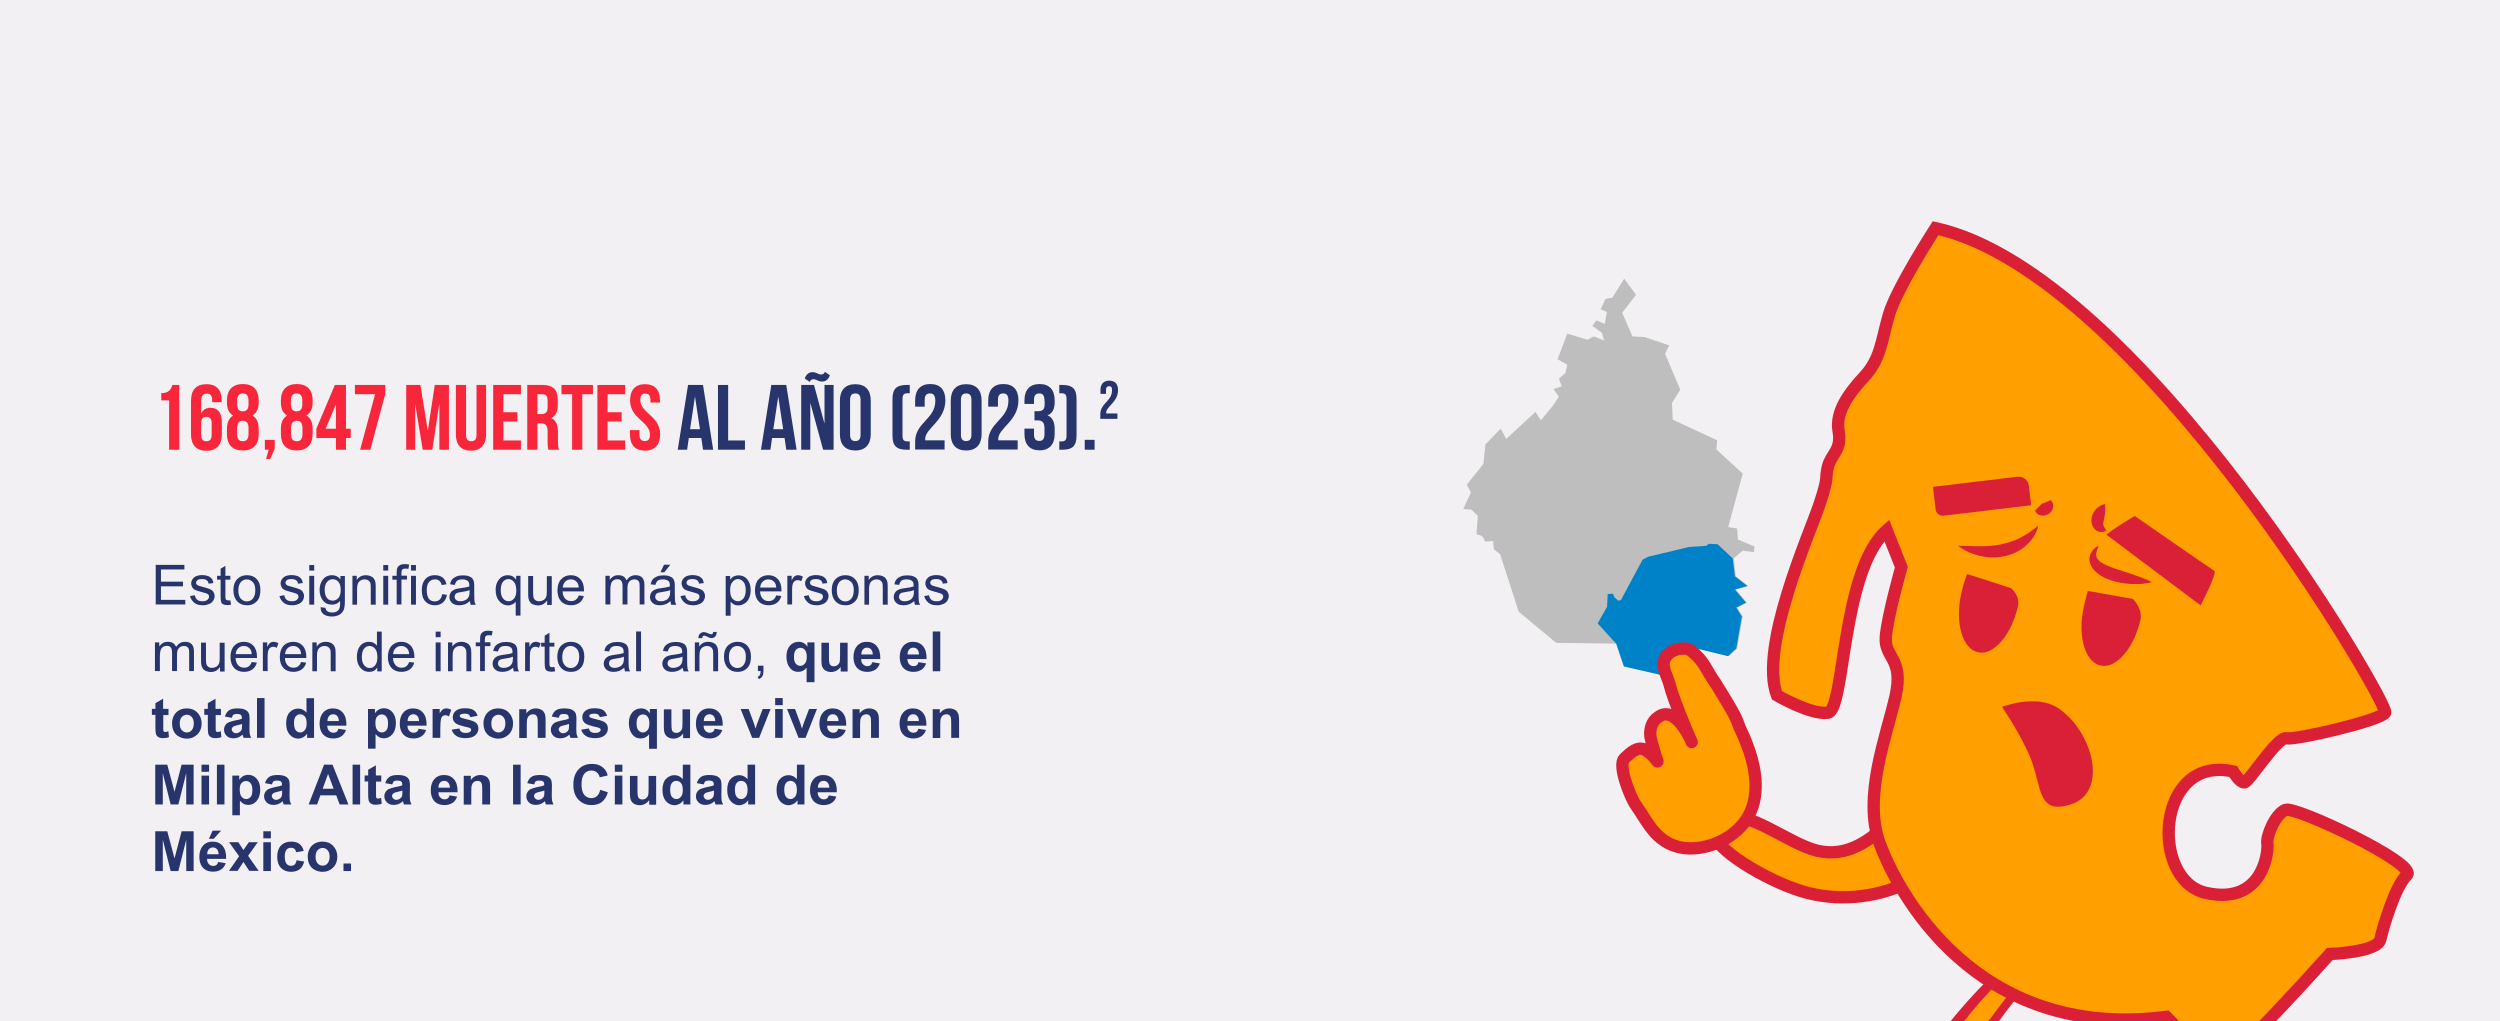
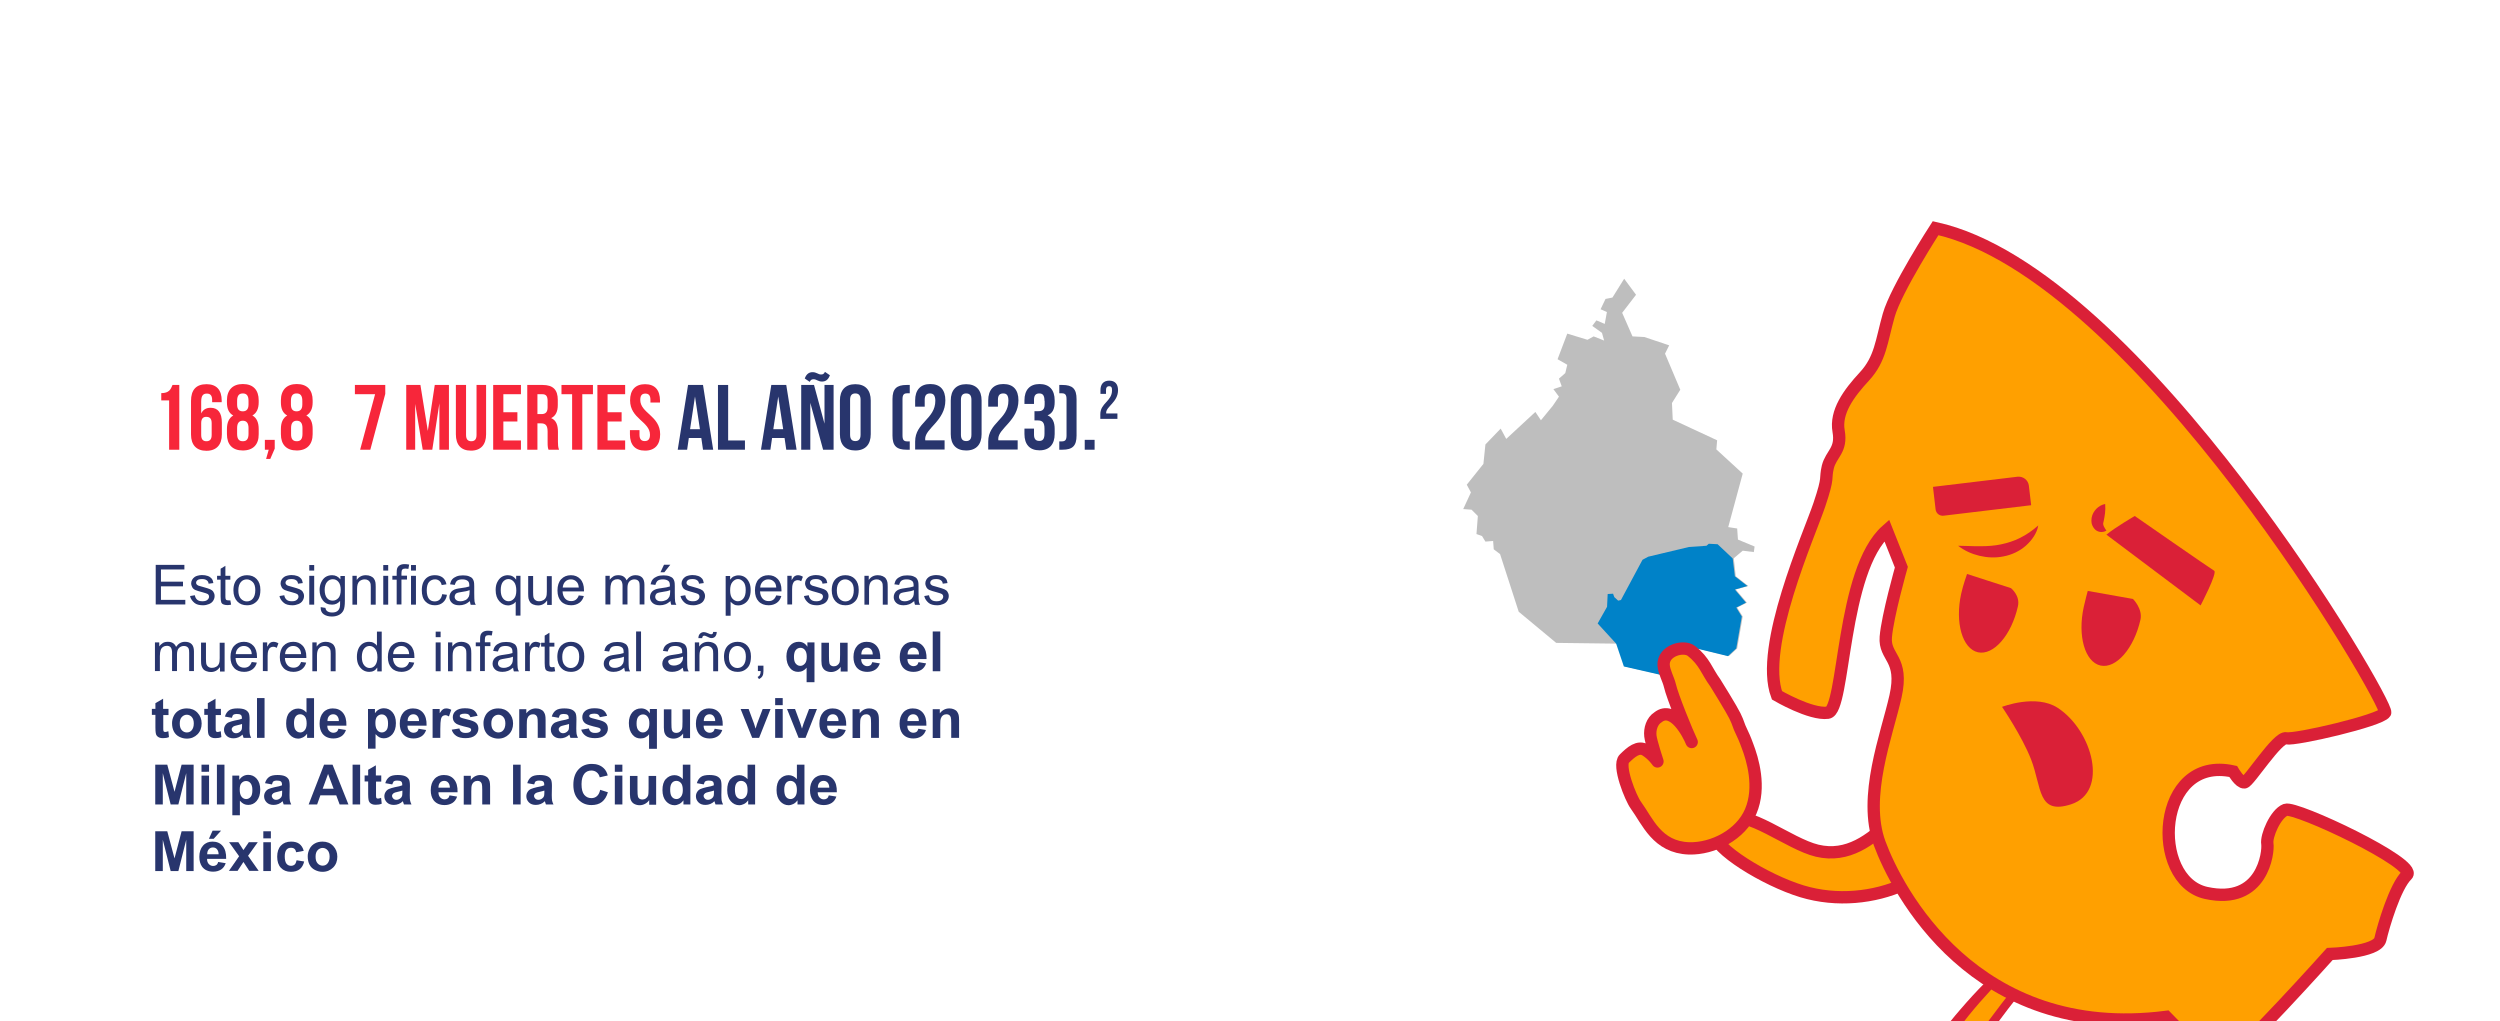
<svg xmlns="http://www.w3.org/2000/svg" xmlns:xlink="http://www.w3.org/1999/xlink" version="1.1" id="Layer_1" x="0px" y="0px" viewBox="0 0 1621.6 662.3" style="enable-background:new 0 0 1621.6 662.3;" xml:space="preserve">
  <style type="text/css">
	.st0{fill:#F2F0F3;}
	.st1{clip-path:url(#SVGID_2_);}
	.st2{fill:#FFA000;stroke:#DA2037;stroke-width:8;stroke-miterlimit:10;}
	.st3{fill:#FFA000;}
	.st4{fill:#DA2037;}
	.st5{fill:none;stroke:#DA2037;stroke-width:8;stroke-miterlimit:10;}
	.st6{fill:#BEBEBE;}
	.st7{fill:#0082C8;}
	.st8{fill:#FFA000;stroke:#DA2037;stroke-width:8;stroke-linecap:round;stroke-linejoin:round;stroke-miterlimit:10;}
	.st9{fill:#F7263A;}
	.st10{fill:#28356D;}
</style>
-   <rect y="0" class="st0" width="1621.6" height="682.1" />
  <g>
    <defs>
      <rect id="SVGID_1_" x="914.5" y="129.7" width="683.4" height="532.6" />
    </defs>
    <clipPath id="SVGID_2_">
      <use xlink:href="#SVGID_1_" style="overflow:visible;" />
    </clipPath>
    <g class="st1">
      <g>
        <g>
          <path class="st2" d="M1258.8,516.7c-20.5-13.1-40.1,44.6-80.1,35.1c-18.7-4.5-45.3-27.3-58.9-20.5c-0.9,0.5-7.7,3.3-8,8.9      c-0.6,10,33.3,30.7,56.9,37.9c46.1,14,96.4-11.8,98.8-40.8C1267.9,530.8,1265.7,521.1,1258.8,516.7z" />
          <g id="Pierna_Izquierda_00000019650594706981736820000015871076088025484470_">
            <path class="st3" d="M1305.5,623.9c0,0-35,31.1-57.6,69.4l14.8,11.3c0,0,48.9-70.3,51.4-67.2       C1316.5,640.5,1305.5,623.9,1305.5,623.9z" />
            <g>
              <path class="st4" d="M1305.1,626.6c0.4,0.1,0.9,0.2,1.3,0c0.2-0.1,0.4-0.2,0.5-0.3l-0.1,0.1l-0.5,0.5l-1,1l-2,1.9        c-1.3,1.3-2.7,2.6-4,4l-3.9,4l-3.8,4.1c-5.1,5.5-10,11.1-14.7,16.9c-4.7,5.8-9.2,11.7-13.5,17.8l-3.2,4.6l-3,4.7l-1.5,2.3        l-1.4,2.4l-2.8,4.8l-1-5.2l0,0l14,12.3l-3.9,0.6l0,0c9.8-14,19.6-27.8,29.7-41.5c5.1-6.8,10.2-13.7,15.7-20.3        c1.4-1.7,2.8-3.3,4.6-5c0.2-0.2,0.5-0.4,0.8-0.7c0.2-0.1,0.3-0.2,0.5-0.4l0.3-0.2c0.2-0.1,0.3-0.1,0.5-0.2        c0.1,0,0.2-0.1,0.3-0.1c0.1,0,0.3-0.1,0.5-0.1c0.4,0,1-0.1,1.8,0.3c0.3,0.2,0.7,0.4,0.9,0.7l0.1,0.1l0.1,0.1l0,0l-0.1-0.1        l-0.1,0c-0.1-0.1-0.3-0.2-0.4-0.3c-0.3,0.4,0.7-1-3.1,0.2c-1.5,1.9-0.8,1.5-1,2.4c0.1,0.8,0.1,0.3,0.1,0.5l0.1,0.2l0.1,0.1        l-0.1-0.2c-0.5-0.8-1.1-1.7-1.6-2.6l-3.5-5.3l-1.8-2.7l-0.9-1.3l-0.4-0.7l-0.2-0.3l-0.1-0.2l-0.1-0.1l0,0        c0,0.1-0.1-0.2,0.1,0.2C1303.8,626.2,1304.5,626.6,1305.1,626.6z M1305.8,621.2c0.6,0.1,1.4,0.5,1.8,1l0.2,0.3l0.1,0.1        l0.1,0.2l0.2,0.3l0.4,0.7l0.9,1.3l1.8,2.7l3.5,5.4c0.6,0.9,1.1,1.8,1.8,2.8c0.1,0.1,0.2,0.3,0.3,0.5c0,0.1,0.1,0.1,0.1,0.3        l0.1,0.2c0,0.2,0-0.2,0.1,0.6c-0.2,0.9,0.5,0.6-1,2.4c-3.8,1.3-2.8-0.1-3.1,0.2c-0.2-0.1-0.3-0.2-0.4-0.3l-0.1-0.1l-0.2-0.2        l-0.1-0.2l-0.2-0.2l0,0l0,0c0,0-0.1-0.1,0,0c0.2,0.3,0.5,0.5,0.8,0.6c0.6,0.3,1.1,0.3,1.4,0.3c0.1,0,0.3,0,0.3-0.1        c0.1,0,0.1,0,0.2-0.1c0.3-0.1,0.1,0,0,0c-0.1,0.1-0.3,0.2-0.4,0.4c-1.3,1.2-2.7,2.9-4.1,4.4c-5.4,6.4-10.4,13.2-15.5,20        c-10.1,13.6-19.9,27.5-29.6,41.4l0,0l-1.4,2.3l-2.5-1.7l-15.6-10.3l0,0l-2.9-2.3l1.9-2.9l3.1-4.9l1.5-2.4l1.6-2.4l3.3-4.7        l3.4-4.6c4.6-6.1,9.3-12.1,14.3-17.8c5-5.8,10.1-11.4,15.5-16.8l4-4l4.1-4c1.4-1.3,2.8-2.6,4.2-3.9l2.1-1.9l1.1-1l0.5-0.5        l0.2-0.1c0.2-0.2,0.5-0.4,0.8-0.5C1304.6,621.4,1305.3,621.2,1305.8,621.2z" />
            </g>
          </g>
          <g>
            <path class="st4" d="M1278.9,789l-19.7,3.3l-1.3-7.6l-2.8-4.9c-56.2,25.9-60.1,19.3-61.6,16.7c-1.5-2.5-5.5-9.2,43.9-49.5       c-0.5-7.4-2.5-34.7-3.4-40.2c-0.7-4.3-7.3-16.3-11.2-22.9l-2.8-4.6l5.3-0.9c8.8-1.5,19.6,6.2,25.3,10.8       c7.9-12.4,28.2-19.5,29.2-19.8l4.4-1.5l8.8,100.2L1278.9,789z" />
          </g>
          <g id="Pierna_Izquierda_00000179631885601645629500000003706599030218736812_">
            <path class="st3" d="M1370.9,634.4c0,0,15.7,44.1,42.9,79.3l16-9.5c0,0-46.9-71.6-43.2-72.7       C1390.4,630.4,1370.9,634.4,1370.9,634.4z" />
            <g>
              <path class="st4" d="M1373.3,635.7c0.3-0.3,0.5-0.7,0.5-1.2c0-0.2,0-0.4-0.1-0.6l0.1,0.1l0.3,0.6l0.5,1.3l1.1,2.6        c0.7,1.7,1.4,3.4,2.2,5.2l2.3,5.1l2.4,5.1c3.2,6.8,6.6,13.4,10.2,20c3.6,6.6,7.4,12.9,11.5,19.2l3.1,4.7l3.2,4.6l1.6,2.3        l1.7,2.2l3.4,4.4l-5.2-1l0,0l16.7-8.4l-0.9,3.8l0,0c-9.3-14.3-18.5-28.6-27.4-43.1c-4.5-7.3-8.9-14.5-13-22.1        c-1-1.9-2-3.8-2.9-6.1c-0.1-0.3-0.2-0.6-0.3-1c0-0.2-0.1-0.4-0.1-0.6l-0.1-0.4c0-0.2,0-0.3,0-0.5c0-0.1,0-0.2,0-0.4        c0-0.1,0.1-0.3,0.1-0.5c0.1-0.4,0.3-1,0.9-1.5c0.3-0.2,0.6-0.4,1-0.6l0.1,0l0.1,0l0,0l-0.1,0l-0.1,0c-0.1,0.1-0.3,0.2-0.4,0.3        c0.2,0.4-0.7-1-0.9,2.9c1.2,2.1,1.1,1.3,1.8,1.8c0.8,0.2,0.3,0.1,0.5,0.1l0.2,0l0.1,0l-0.2,0c-0.9,0.1-2,0.3-3,0.5l-6.2,1.2        l-3.1,0.6l-1.6,0.3l-0.8,0.2l-0.4,0.1l-0.2,0l-0.1,0l0,0c0.1,0-0.2,0.1,0.2-0.1C1372.4,636.8,1373,636.3,1373.3,635.7z         M1368.5,633.1c0.3-0.5,1-1.1,1.6-1.3l0.3-0.1l0.1,0l0.2,0l0.4-0.1l0.8-0.2l1.6-0.3l3.1-0.6l6.3-1.2c1.1-0.2,2.1-0.4,3.3-0.6        c0.2,0,0.3,0,0.6-0.1c0.1,0,0.1,0,0.3,0l0.2,0c0.2,0-0.2-0.1,0.6,0.1c0.8,0.5,0.7-0.3,1.9,1.8c-0.2,4-1.2,2.5-1,3        c-0.1,0.1-0.3,0.2-0.5,0.3l-0.1,0.1l-0.2,0.1l-0.2,0.1l-0.3,0.1l-0.1,0l0,0c0,0-0.1,0,0,0c0.3-0.1,0.6-0.3,0.8-0.5        c0.5-0.5,0.7-0.9,0.8-1.2c0-0.1,0.1-0.2,0.1-0.3c0-0.1,0-0.1,0-0.2c0-0.3,0-0.1,0,0c0,0.2,0.1,0.3,0.2,0.5        c0.6,1.7,1.6,3.6,2.6,5.4c4,7.4,8.4,14.6,12.8,21.8c8.9,14.4,18.1,28.7,27.3,43l0,0l1.6,2.1l-2.5,1.7l-15.4,10.6l0,0l-3.2,1.8        l-2-2.8l-3.4-4.7l-1.7-2.3l-1.6-2.4l-3.2-4.8l-3-4.9c-4-6.5-7.7-13.2-11.2-20c-3.5-6.8-6.8-13.6-9.8-20.6l-2.2-5.2l-2.2-5.3        c-0.7-1.8-1.4-3.5-2.1-5.3l-1-2.7l-0.5-1.3l-0.2-0.7l-0.1-0.2c-0.1-0.3-0.2-0.6-0.2-0.9        C1368.2,634.3,1368.3,633.6,1368.5,633.1z" />
            </g>
          </g>
          <g>
            <path class="st4" d="M1372.2,769.6l19.3-98.7l4.2,1.9c0.9,0.4,20.4,9.6,27,22.7c6.1-4,17.7-10.5,26.3-8.1l5.2,1.4l-3.2,4.3       c-4.6,6.1-12.4,17.4-13.6,21.6c-1.5,5.4-6.3,32.3-7.6,39.6c44.9,45.3,40.2,51.5,38.5,53.8c-1.8,2.4-6.4,8.6-59.5-23.1l-3.3,4.6       l-2.1,7.5l-19.3-5.3L1372.2,769.6z" />
          </g>
          <path id="Cuerpo_00000170979046064409796380000017470160879835987637_" class="st2" d="M1255.5,148c0,0-25.6,39.5-30.4,56.5      s-5.3,28.3-15.7,39.6c-10.4,11.2-19,23.2-16.8,35.6c2.2,12.4-4.9,14.7-7,23.2c-2,8.5,1,5.2-5.5,24.5      c-6.5,19.4-39.2,92.3-27.5,123.6c0,0,21.8,12.8,33,11.3c11.2-1.5,8.6-92.2,38.2-118.3l9.5,23.9c0,0-9,31.7-10.1,45.3      s11.9,13.5,6.3,38.5c-5.6,25-21.4,65.1-10.3,95.3c11.1,30.2,61.5,128.5,185.9,112.6c0,0,29.7,31.3,38.3,28.3      c8.6-3,67.8-69.1,67.8-69.1s30.9-1,32.8-9.5c1.9-8.5,9.6-34.5,17.2-41.7c7.5-7.2-72.2-44.8-78.7-42.3      c-6.5,2.5-12.7,17-11.8,22.1c0.8,5.1-2.9,39.9-39.7,31.8s-32.5-89.9,17.5-78.8c0,0,4.3,7.4,7.3,7.1c3-0.3,21.5-29.9,27.2-28.6      c5.7,1.3,61-11.5,64.1-16.6C1550.2,457.1,1387.6,177.3,1255.5,148z" />
          <g id="Ceja_Izquierda_00000096768319145148694190000003788171869851557801_">
            <path class="st4" d="M1316,315l1.5,12.7l-56.8,6.8c-2.6,0.3-4.9-1.5-5.2-4.1l-1.7-14.6l55-6.6       C1312.4,308.9,1315.6,311.5,1316,315z" />
          </g>
          <g id="Ceja_Izquierda_2_00000106121999991401908550000010282830119297937599_">
-             <path class="st4" d="M1320,331.2c1.4-1.4,2.3-2.3,3-3c0.7-0.7,1-1.1,1.4-1.4c0.4-0.3,0.9-0.4,1.8-0.7c0.1,0,0.2-0.1,0.4-0.1       c0.1-0.1,0.2-0.1,0.4-0.2c0.3-0.1,0.6-0.2,0.9-0.4c0.7-0.3,1.3-0.6,2.3-1c0.7,0.7,1.1,1.5,1.4,2.3c0.1,0.4,0.2,0.8,0.2,1.2       c0,0.4,0,0.8-0.1,1.2c-0.2,1.7-1.3,3.2-2.8,4.2c-1.5,1-3.4,1.4-5,1C1322.2,334.1,1320.8,333.1,1320,331.2z" />
-           </g>
+             </g>
          <g id="Ceja_Derecha_2_00000165220268633884350670000007056316219198202757_">
            <path class="st4" d="M1365.5,326.9c0.2,2.4,0.1,4.3-0.1,6c-0.2,1.7-0.5,3.2-0.7,4.3c-0.1,0.6-0.2,1.1-0.3,1.4       c-0.1,0.4-0.2,0.7-0.2,1.1c-0.1,0.9,0.7,2.5,2.1,4.5c-0.5,0.3-1.1,0.5-1.7,0.7c-0.6,0.1-1.2,0.2-1.8,0.2       c-1.2-0.1-2.6-0.5-3.7-1.5c-1.1-1-1.9-2.4-2.3-3.8c-0.3-1.4-0.3-2.7-0.1-3.9c0.4-2.4,1.6-4.3,3-5.8       C1361.3,328.5,1363.1,327.4,1365.5,326.9z" />
          </g>
          <path id="Ceja_Derecha_00000165217943177181923630000017098059697139720637_" class="st4" d="M1366.3,346.8l61.1,45.9      c0,0,11.1-21.2,8.8-22.5c-2.3-1.3-51.5-35.5-51.5-35.5S1372.1,342,1366.3,346.8z" />
          <g id="Ojo_Izquierdo_2_00000178175099633734559040000005134750443939509404_">
            <path class="st4" d="M1322.1,340.8c-0.4,2.6-1.5,5-2.9,7.2c-1.4,2.2-3.2,4.2-5.2,6c-4,3.5-9.1,5.9-14.4,6.9       c-5.3,1.1-10.7,0.8-15.7-0.4c-5-1.2-9.7-3.3-13.8-6.5c5.1,0,9.9,0.4,14.5,0.3c4.6,0,9.1-0.3,13.3-1.2c4.3-0.9,8.4-2.2,12.4-4.2       C1314.5,346.8,1318.3,344.2,1322.1,340.8z" />
          </g>
          <g id="Ojo_Izquierdo_00000092426114492464772630000016145557524301883570_">
            <path class="st4" d="M1308.9,393.3c-4.2,18.7-15.8,32-25.9,29.8c-10.2-2.3-15-19.3-10.9-38c1.2-5.5,3.8-12.8,3.8-12.8l28.5,9.2       C1304.4,381.5,1310.5,386.3,1308.9,393.3z" />
          </g>
          <g id="Ojo_Derecho_2_00000108296888203145575070000007086613507290112698_">
-             <path class="st4" d="M1361.3,354.1c-1,2.1-1.7,4.2-1.6,5.9c0.1,1.8,0.8,2.8,1.9,3.8c1.1,1,2.7,1.9,4.4,2.7       c1.7,0.8,3.6,1.5,5.5,2.2c3.8,1.3,7.9,2.5,11.9,3.9c4.1,1.4,8.2,2.8,12.4,5c-4.5,1.2-9,1.4-13.5,1.2c-4.5-0.3-9-1-13.4-2.5       c-1.1-0.4-2.2-0.9-3.3-1.3c-1.1-0.6-2.2-1.1-3.2-1.8c-2.1-1.4-4.2-3.1-5.7-5.6c-0.7-1.3-1.3-2.7-1.4-4.3       c-0.1-1.5,0.2-3,0.8-4.3c0.6-1.2,1.4-2.3,2.3-3.1C1359.2,355.1,1360.2,354.5,1361.3,354.1z" />
-           </g>
+             </g>
          <g id="Ojo_Derecho_00000119805171689924648120000013336380061144787617_">
            <path class="st4" d="M1388.4,401.9c-4.2,18.7-15.8,32-25.9,29.8c-10.2-2.3-15-19.3-10.9-38c0.9-4.2,2.6-10.4,2.6-10.4l29.3,5.2       C1383.6,388.5,1389.9,394.9,1388.4,401.9z" />
          </g>
          <g id="Boca_00000023252442203385505620000006201445162648000417_">
            <path class="st4" d="M1298.6,458.5c0,0,22.1-8.6,36.2,0.7c22.6,14.8,33.2,54.5,8.6,62.5c-21.9,7.1-18.9-10.9-26-29.2       C1311.5,477.4,1298.6,458.5,1298.6,458.5z" />
          </g>
        </g>
        <path class="st5" d="M1084.8,384.8" />
      </g>
      <polygon class="st6" points="1058.9,218.2 1066.6,218.6 1082.7,224 1080,229.4 1089.9,252.8 1084.5,261.4 1085,272.2     1113.8,285.6 1113.3,291.5 1130.4,307.2 1121,341.9 1126.8,342.8 1127.3,350 1138.1,354.5 1137.6,358.1 1130.4,357.2     1124.6,362.1 1125.9,373.8 1134,380.1 1125.9,382.4 1133.1,390.9 1126.8,394.1 1130.4,399.9 1126.8,420.6 1121.4,425.6     1099.4,420.2 1092.6,425.6 1085.4,439.5 1054,432.3 1049,417.5 1009.4,417 985.1,396.8 973,359.4 968.9,356.3 968.5,350.9     963.5,351.3 961.3,347.7 957.7,346.4 958.6,334.7 954.5,330.6 949.1,330.2 954.1,319.4 951.4,314.4 962.2,300.9 963.5,288.3     973.4,278 977,284.7 995.9,267.2 999.5,272.6 1007.2,263.2 1011.2,257.3 1007.6,252.4 1013,250.6 1011.2,245.6 1015.3,242     1016.6,236.6 1010.3,233 1016.6,216.4 1029.7,220.4 1033.7,218.2 1040.5,220.9 1039.1,215.9 1032.8,211.4 1035.5,207.8     1040.9,210.1 1042.3,202.4 1038.2,200.6 1041.4,193.9 1045.9,193 1053.5,180.8 1061.2,191.2 1052.2,202.9   " />
      <polygon class="st7" points="1125.3,382.4 1133.4,380.1 1125.3,373.8 1123.9,362.2 1120.8,359.3 1114.1,353 1108.4,352.7     1106.9,354 1095.5,354.8 1069.1,361.1 1065.4,363.1 1051.4,389.2 1049.6,389.6 1047.1,387.3 1046.3,385.1 1042.8,385.3     1042.4,393.6 1036.3,404.4 1048.3,417.5 1053.3,432.3 1084.8,439.5 1092,425.6 1098.7,420.2 1120.8,425.6 1126.2,420.6     1129.8,399.9 1126.2,394.1 1132.5,390.9   " />
      <path class="st8" d="M1061.1,522.3c-3.3-4.4-12-25.9-7.5-30.2c4.3-4.2,9.1-8.6,14-5.4c4.7,3,7.5,7.2,7.5,7.2s-4.2-12.7-4.6-16.5    c-0.5-4.6,1.1-9.7,4.9-12.1c10.1-8.1,20,11.1,21.9,16c-3-6.2-12.6-29.8-14.1-36.5c-1-4.3-3.8-8.9-4.1-13.3    c-0.6-9.5,13-13.3,18.1-9.2c8.6,6.8,9.8,13,15.4,20.6c0.3,0.4,10.9,17.6,12.7,21.4c2.7,5.5,1.9,5.4,4.6,10.9    c2.1,4.3,3.2,7.7,3.5,8.4c3.4,8.8,8.9,27,2.2,42.7c-6.4,15.1-24.4,24.4-40,24C1074.8,549.6,1068.7,532.7,1061.1,522.3z" />
    </g>
  </g>
  <g>
    <g>
      <path class="st9" d="M104.6,255c5.1,0,6.2-2.5,7.3-5.3h4.4v42h-6.6v-32h-5.1V255z" />
      <path class="st9" d="M123.9,260.1c0-7.1,3.2-10.9,10.1-10.9c6.5,0,9.8,3.8,9.8,10.6v1.1h-6.2v-1.5c0-3-1.3-4.1-3.4-4.1    c-2.3,0-3.7,1.1-3.7,5.2v7.7c1.1-2.4,3.2-3.7,6.1-3.7c4.9,0,7.3,3.4,7.3,9.6v7.7c0,6.7-3.5,10.6-10,10.6s-10-3.8-10-10.6V260.1z     M130.5,274.5v7.6c0,3,1.3,4.1,3.4,4.1c2.1,0,3.4-1.1,3.4-4.1v-7.6c0-3-1.3-4.1-3.4-4.1C131.8,270.3,130.5,271.5,130.5,274.5z" />
      <path class="st9" d="M157.5,292.2c-6.7,0-10.3-3.8-10.3-10.6v-3.3c0-4,1.2-7.1,4.1-8.8c-2.8-1.5-4.1-4.3-4.1-8.5v-1.3    c0-6.7,3.7-10.6,10.3-10.6c6.7,0,10.3,3.8,10.3,10.6v1.3c0,4.1-1.4,7-4.1,8.5c2.9,1.6,4.1,4.7,4.1,8.8v3.3    C167.9,288.3,164.2,292.2,157.5,292.2z M153.8,262.4c0,3.4,1.6,4.4,3.7,4.4c2.1,0,3.7-1.1,3.7-4.4V260c0-3.8-1.6-4.8-3.7-4.8    s-3.7,1-3.7,4.8V262.4z M157.5,286.2c2.1,0,3.7-1,3.7-4.7v-3.9c0-3.3-1.4-4.7-3.7-4.7s-3.7,1.4-3.7,4.7v3.9    C153.8,285.2,155.4,286.2,157.5,286.2z" />
      <path class="st9" d="M171.8,291.7v-6.4h6.4v5.7l-2.9,6.7h-2.7l1.7-6H171.8z" />
      <path class="st9" d="M192.5,292.2c-6.7,0-10.3-3.8-10.3-10.6v-3.3c0-4,1.2-7.1,4.1-8.8c-2.8-1.5-4.1-4.3-4.1-8.5v-1.3    c0-6.7,3.7-10.6,10.3-10.6c6.7,0,10.3,3.8,10.3,10.6v1.3c0,4.1-1.4,7-4.1,8.5c2.9,1.6,4.1,4.7,4.1,8.8v3.3    C202.8,288.3,199.1,292.2,192.5,292.2z M188.7,262.4c0,3.4,1.6,4.4,3.7,4.4c2.1,0,3.7-1.1,3.7-4.4V260c0-3.8-1.6-4.8-3.7-4.8    s-3.7,1-3.7,4.8V262.4z M192.5,286.2c2.1,0,3.7-1,3.7-4.7v-3.9c0-3.3-1.4-4.7-3.7-4.7s-3.7,1.4-3.7,4.7v3.9    C188.7,285.2,190.4,286.2,192.5,286.2z" />
-       <path class="st9" d="M205.2,278.1l12-28.4h7.2v28.4h3.1v6h-3.1v7.6h-6.5v-7.6h-12.7V278.1z M217.9,278.1v-15.8l-6.7,15.8H217.9z" />
      <path class="st9" d="M249.9,249.7v5.8l-9.7,36.2h-6.6l9.7-36h-13.1v-6H249.9z" />
      <path class="st9" d="M277.5,279.5l4.5-29.8h9.2v42H285v-30.1l-4.6,30.1h-6.2l-4.9-29.7v29.7h-5.8v-42h9.2L277.5,279.5z" />
      <path class="st9" d="M302.3,249.7v32.4c0,3,1.3,4.1,3.4,4.1c2.1,0,3.4-1.1,3.4-4.1v-32.4h6.2v32c0,6.7-3.4,10.6-9.8,10.6    c-6.5,0-9.8-3.8-9.8-10.6v-32H302.3z" />
      <path class="st9" d="M326.5,267.4h9.1v6h-9.1v12.3h11.4v6h-18v-42h18v6h-11.4V267.4z" />
      <path class="st9" d="M355.8,291.7c-0.4-1.1-0.6-1.7-0.6-5.2v-6.6c0-3.9-1.3-5.3-4.3-5.3h-2.3v17.1H342v-42h10    c6.8,0,9.8,3.2,9.8,9.7v3.3c0,4.3-1.4,7.1-4.3,8.5c3.3,1.4,4.4,4.6,4.4,8.9v6.5c0,2,0.1,3.5,0.7,5.1H355.8z M348.6,255.7v12.9h2.6    c2.5,0,4-1.1,4-4.4V260c0-3-1-4.3-3.4-4.3H348.6z" />
      <path class="st9" d="M364.2,249.7h20.4v6h-6.9v36h-6.6v-36h-6.9V249.7z" />
      <path class="st9" d="M394.1,267.4h9.1v6h-9.1v12.3h11.4v6h-18v-42h18v6h-11.4V267.4z" />
      <path class="st9" d="M418.4,249.2c6.4,0,9.7,3.8,9.7,10.6v1.3h-6.2v-1.7c0-3-1.2-4.1-3.3-4.1c-2.1,0-3.3,1.1-3.3,4.1    c0,8.6,12.9,10.3,12.9,22.3c0,6.7-3.4,10.6-9.8,10.6c-6.5,0-9.8-3.8-9.8-10.6V279h6.2v3c0,3,1.3,4.1,3.4,4.1    c2.1,0,3.4-1.1,3.4-4.1c0-8.6-12.9-10.3-12.9-22.3C408.7,253.1,412,249.2,418.4,249.2z" />
      <path class="st10" d="M462.6,291.7H456l-1.1-7.6h-8.1l-1.1,7.6h-6.1l6.7-42h9.7L462.6,291.7z M447.6,278.4h6.4l-3.2-21.2    L447.6,278.4z" />
      <path class="st10" d="M465.7,249.7h6.6v36h10.9v6h-17.5V249.7z" />
      <path class="st10" d="M516.7,291.7H510l-1.1-7.6h-8.1l-1.1,7.6h-6.1l6.7-42h9.7L516.7,291.7z M501.6,278.4h6.4l-3.2-21.2    L501.6,278.4z" />
      <path class="st10" d="M525.6,261.3v30.4h-5.9v-42h8.3l6.8,25.1v-25.1h5.9v42h-6.8L525.6,261.3z M535.1,241.2l3.2,2.2    c-1.1,3.1-3,4.1-5.1,4.1c-2.5,0-3.6-1.5-5.4-1.5c-1.1,0-1.9,0.2-2.6,1.7l-3.2-2.2c1.1-3.1,3-4.1,5.1-4.1c2.5,0,3.6,1.5,5.4,1.5    C533.6,242.9,534.4,242.7,535.1,241.2z" />
      <path class="st10" d="M544.8,259.8c0-6.7,3.5-10.6,10-10.6s10,3.8,10,10.6v21.8c0,6.7-3.5,10.6-10,10.6s-10-3.8-10-10.6V259.8z     M551.4,282c0,3,1.3,4.1,3.4,4.1s3.4-1.1,3.4-4.1v-22.7c0-3-1.3-4.1-3.4-4.1s-3.4,1.1-3.4,4.1V282z" />
      <path class="st10" d="M590.1,249.7v5.4h-1.6c-2.1,0-3.1,0.8-3.1,3.8v23.6c0,3,1,3.8,3.1,3.8h1.6v5.4h-2c-6.6,0-9.2-2.5-9.2-9.2    v-23.6c0-6.7,2.6-9.2,9.2-9.2H590.1z" />
      <path class="st10" d="M603.2,255.2c-2.1,0-3.4,1.1-3.4,4.1v4.5h-6.2v-4.1c0-6.7,3.4-10.6,9.8-10.6c6.5,0,9.8,3.8,9.8,10.6    c0,13.2-13.1,18.1-13.1,25c0,0.3,0,0.6,0.1,0.9h12.5v6h-19.1v-5.2c0-12.4,13.1-14.4,13.1-26.5    C606.6,256.2,605.3,255.2,603.2,255.2z" />
      <path class="st10" d="M616.7,259.8c0-6.7,3.5-10.6,10-10.6s10,3.8,10,10.6v21.8c0,6.7-3.5,10.6-10,10.6s-10-3.8-10-10.6V259.8z     M623.3,282c0,3,1.3,4.1,3.4,4.1s3.4-1.1,3.4-4.1v-22.7c0-3-1.3-4.1-3.4-4.1s-3.4,1.1-3.4,4.1V282z" />
      <path class="st10" d="M650.7,255.2c-2.1,0-3.4,1.1-3.4,4.1v4.5H641v-4.1c0-6.7,3.4-10.6,9.8-10.6c6.5,0,9.8,3.8,9.8,10.6    c0,13.2-13.1,18.1-13.1,25c0,0.3,0,0.6,0.1,0.9h12.5v6H641v-5.2c0-12.4,13.1-14.4,13.1-26.5C654.1,256.2,652.8,255.2,650.7,255.2z    " />
      <path class="st10" d="M677.5,260c0-3.8-1.3-4.8-3.4-4.8c-2.1,0-3.4,1.1-3.4,4.1v2.7h-6.2v-2.3c0-6.7,3.4-10.6,9.8-10.6    s9.8,3.8,9.8,10.6v1.1c0,4.5-1.4,7.3-4.6,8.6c3.3,1.4,4.6,4.6,4.6,8.8v3.3c0,6.7-3.4,10.6-9.8,10.6s-9.8-3.8-9.8-10.6v-3.5h6.2    v3.9c0,3,1.3,4.1,3.4,4.1c2.1,0,3.4-1,3.4-4.7v-3.3c0-3.9-1.3-5.3-4.3-5.3H671v-6h2.6c2.5,0,4-1.1,4-4.4V260z" />
      <path class="st10" d="M689.1,249.7c6.6,0,9.2,2.5,9.2,9.2v23.6c0,6.7-2.6,9.2-9.2,9.2h-2v-5.4h1.6c2.1,0,3.1-0.8,3.1-3.8v-23.6    c0-3-1-3.8-3.1-3.8h-1.6v-5.4H689.1z" />
      <path class="st10" d="M710,285.3v6.4h-6.4v-6.4H710z" />
      <path class="st10" d="M719.4,250.5c-1.2,0-2,0.7-2,2.4v2.6h-3.6v-2.4c0-3.9,2-6.2,5.7-6.2s5.7,2.2,5.7,6.2    c0,7.7-7.7,10.6-7.7,14.6c0,0.2,0,0.3,0,0.5h7.3v3.5h-11.1v-3c0-7.2,7.6-8.4,7.6-15.5C721.4,251.1,720.6,250.5,719.4,250.5z" />
    </g>
  </g>
  <g>
    <g>
      <path class="st10" d="M101,392.2v-25.8h18.6v3h-15.2v7.9h14.3v3h-14.3v8.8h15.8v3H101z" />
      <path class="st10" d="M123.3,386.6l3.1-0.5c0.2,1.3,0.7,2.2,1.5,2.9s1.9,1,3.4,1c1.5,0,2.5-0.3,3.2-0.9s1.1-1.3,1.1-2.1    c0-0.7-0.3-1.3-0.9-1.7c-0.4-0.3-1.5-0.6-3.2-1.1c-2.3-0.6-3.9-1.1-4.8-1.5s-1.6-1-2-1.8s-0.7-1.6-0.7-2.5c0-0.8,0.2-1.6,0.6-2.3    s0.9-1.3,1.6-1.8c0.5-0.4,1.2-0.7,2-0.9s1.8-0.4,2.7-0.4c1.5,0,2.8,0.2,3.9,0.6s1.9,1,2.5,1.7s0.9,1.7,1.1,2.9l-3.1,0.4    c-0.1-1-0.5-1.7-1.2-2.2s-1.6-0.8-2.9-0.8c-1.5,0-2.5,0.2-3.1,0.7s-0.9,1-0.9,1.7c0,0.4,0.1,0.8,0.4,1.1c0.3,0.3,0.7,0.6,1.2,0.8    c0.3,0.1,1.2,0.4,2.8,0.8c2.2,0.6,3.8,1.1,4.7,1.5s1.6,0.9,2.1,1.7s0.8,1.6,0.8,2.7c0,1.1-0.3,2-0.9,3s-1.5,1.7-2.7,2.2    s-2.5,0.8-3.9,0.8c-2.4,0-4.3-0.5-5.5-1.5S123.6,388.6,123.3,386.6z" />
      <path class="st10" d="M149.4,389.4l0.5,2.8c-0.9,0.2-1.7,0.3-2.4,0.3c-1.1,0-2-0.2-2.7-0.5s-1.1-0.8-1.3-1.4s-0.4-1.8-0.4-3.7V376    h-2.3v-2.5h2.3v-4.6l3.1-1.9v6.5h3.2v2.5h-3.2v10.9c0,0.9,0.1,1.5,0.2,1.7s0.3,0.5,0.5,0.6s0.6,0.2,1.1,0.2    C148.4,389.5,148.9,389.5,149.4,389.4z" />
      <path class="st10" d="M151.4,382.9c0-3.5,1-6,2.9-7.7c1.6-1.4,3.6-2.1,5.9-2.1c2.6,0,4.7,0.8,6.3,2.5s2.4,4,2.4,7    c0,2.4-0.4,4.3-1.1,5.7s-1.8,2.4-3.1,3.2s-2.9,1.1-4.5,1.1c-2.6,0-4.7-0.8-6.3-2.5S151.4,386,151.4,382.9z M154.6,382.9    c0,2.4,0.5,4.2,1.6,5.4s2.4,1.8,3.9,1.8c1.6,0,2.9-0.6,3.9-1.8s1.6-3,1.6-5.5c0-2.3-0.5-4.1-1.6-5.2s-2.4-1.8-3.9-1.8    c-1.6,0-2.9,0.6-3.9,1.8S154.6,380.5,154.6,382.9z" />
      <path class="st10" d="M181.3,386.6l3.1-0.5c0.2,1.3,0.7,2.2,1.5,2.9s1.9,1,3.4,1c1.5,0,2.5-0.3,3.2-0.9s1.1-1.3,1.1-2.1    c0-0.7-0.3-1.3-0.9-1.7c-0.4-0.3-1.5-0.6-3.2-1.1c-2.3-0.6-3.9-1.1-4.8-1.5s-1.6-1-2-1.8s-0.7-1.6-0.7-2.5c0-0.8,0.2-1.6,0.6-2.3    s0.9-1.3,1.6-1.8c0.5-0.4,1.2-0.7,2-0.9s1.8-0.4,2.7-0.4c1.5,0,2.8,0.2,3.9,0.6s1.9,1,2.5,1.7s0.9,1.7,1.1,2.9l-3.1,0.4    c-0.1-1-0.5-1.7-1.2-2.2s-1.6-0.8-2.9-0.8c-1.5,0-2.5,0.2-3.1,0.7s-0.9,1-0.9,1.7c0,0.4,0.1,0.8,0.4,1.1c0.3,0.3,0.7,0.6,1.2,0.8    c0.3,0.1,1.2,0.4,2.8,0.8c2.2,0.6,3.8,1.1,4.7,1.5s1.6,0.9,2.1,1.7s0.8,1.6,0.8,2.7c0,1.1-0.3,2-0.9,3s-1.5,1.7-2.7,2.2    s-2.5,0.8-3.9,0.8c-2.4,0-4.3-0.5-5.5-1.5S181.6,388.6,181.3,386.6z" />
      <path class="st10" d="M200.6,370.1v-3.6h3.2v3.6H200.6z M200.6,392.2v-18.7h3.2v18.7H200.6z" />
      <path class="st10" d="M208,393.8l3.1,0.5c0.1,0.9,0.5,1.6,1.1,2.1c0.8,0.6,1.9,0.9,3.2,0.9c1.5,0,2.6-0.3,3.4-0.9s1.3-1.4,1.6-2.5    c0.2-0.6,0.2-2,0.2-4.1c-1.4,1.6-3.1,2.4-5.2,2.4c-2.6,0-4.6-0.9-6-2.8s-2.1-4.1-2.1-6.7c0-1.8,0.3-3.4,1-4.9s1.6-2.7,2.8-3.5    s2.7-1.2,4.3-1.2c2.2,0,4,0.9,5.4,2.7v-2.2h2.9v16.1c0,2.9-0.3,5-0.9,6.2s-1.5,2.2-2.8,2.9s-2.9,1.1-4.7,1.1c-2.2,0-4-0.5-5.4-1.5    S207.9,395.8,208,393.8z M210.6,382.5c0,2.4,0.5,4.2,1.5,5.4s2.2,1.7,3.7,1.7c1.5,0,2.7-0.6,3.7-1.7s1.5-2.9,1.5-5.3    c0-2.3-0.5-4-1.5-5.2s-2.2-1.7-3.7-1.7c-1.4,0-2.6,0.6-3.6,1.7S210.6,380.3,210.6,382.5z" />
      <path class="st10" d="M228.6,392.2v-18.7h2.8v2.7c1.4-2.1,3.4-3.1,5.9-3.1c1.1,0,2.2,0.2,3.1,0.6s1.6,0.9,2.1,1.6s0.8,1.4,1,2.3    c0.1,0.6,0.2,1.6,0.2,3.1v11.5h-3.2v-11.4c0-1.3-0.1-2.3-0.4-2.9s-0.7-1.1-1.3-1.5s-1.4-0.6-2.2-0.6c-1.3,0-2.5,0.4-3.5,1.3    s-1.5,2.5-1.5,4.9v10.2H228.6z" />
      <path class="st10" d="M248.6,370.1v-3.6h3.2v3.6H248.6z M248.6,392.2v-18.7h3.2v18.7H248.6z" />
      <path class="st10" d="M257.3,392.2V376h-2.8v-2.5h2.8v-2c0-1.3,0.1-2.2,0.3-2.8c0.3-0.8,0.8-1.5,1.6-2s1.8-0.8,3.2-0.8    c0.9,0,1.9,0.1,3,0.3l-0.5,2.8c-0.7-0.1-1.3-0.2-1.9-0.2c-1,0-1.6,0.2-2,0.6s-0.6,1.2-0.6,2.3v1.7h3.6v2.5h-3.6v16.2H257.3z" />
      <path class="st10" d="M266.6,370.1v-3.6h3.2v3.6H266.6z M266.6,392.2v-18.7h3.2v18.7H266.6z" />
      <path class="st10" d="M286.8,385.4l3.1,0.4c-0.3,2.1-1.2,3.8-2.6,5s-3.1,1.8-5.2,1.8c-2.6,0-4.6-0.8-6.2-2.5s-2.3-4.1-2.3-7.2    c0-2,0.3-3.8,1-5.3s1.7-2.6,3-3.4s2.9-1.1,4.5-1.1c2,0,3.7,0.5,5,1.5s2.1,2.5,2.5,4.4l-3.1,0.5c-0.3-1.3-0.8-2.2-1.6-2.8    s-1.6-0.9-2.7-0.9c-1.6,0-2.9,0.6-3.9,1.7s-1.5,3-1.5,5.4c0,2.5,0.5,4.3,1.4,5.5s2.2,1.7,3.8,1.7c1.2,0,2.3-0.4,3.1-1.1    S286.6,387,286.8,385.4z" />
      <path class="st10" d="M304.8,389.9c-1.2,1-2.3,1.7-3.4,2.1s-2.2,0.6-3.5,0.6c-2.1,0-3.6-0.5-4.7-1.5s-1.7-2.3-1.7-3.8    c0-0.9,0.2-1.7,0.6-2.5s1-1.4,1.6-1.8s1.4-0.8,2.3-1c0.6-0.2,1.6-0.3,2.8-0.5c2.6-0.3,4.4-0.7,5.6-1.1c0-0.4,0-0.7,0-0.8    c0-1.3-0.3-2.2-0.9-2.7c-0.8-0.7-2-1.1-3.6-1.1c-1.5,0-2.6,0.3-3.3,0.8s-1.2,1.4-1.6,2.8l-3.1-0.4c0.3-1.3,0.7-2.4,1.4-3.2    s1.6-1.4,2.8-1.9s2.6-0.7,4.2-0.7c1.6,0,2.9,0.2,3.9,0.6s1.7,0.8,2.2,1.4s0.8,1.3,1,2.2c0.1,0.5,0.2,1.5,0.2,2.9v4.2    c0,2.9,0.1,4.8,0.2,5.6s0.4,1.5,0.8,2.2h-3.3C305.1,391.6,304.9,390.8,304.8,389.9z M304.5,382.8c-1.1,0.5-2.9,0.9-5.2,1.2    c-1.3,0.2-2.2,0.4-2.8,0.6s-1,0.6-1.2,1s-0.4,1-0.4,1.5c0,0.8,0.3,1.5,1,2.1s1.6,0.8,2.8,0.8c1.2,0,2.3-0.3,3.3-0.8    s1.6-1.3,2.1-2.2c0.3-0.7,0.5-1.8,0.5-3.2V382.8z" />
      <path class="st10" d="M334.5,399.4v-9.1c-0.5,0.7-1.2,1.3-2.1,1.7s-1.8,0.7-2.8,0.7c-2.2,0-4.1-0.9-5.7-2.7s-2.4-4.2-2.4-7.3    c0-1.9,0.3-3.6,1-5s1.6-2.6,2.8-3.4s2.6-1.2,4.1-1.2c2.3,0,4.1,1,5.4,2.9v-2.5h2.8v25.8H334.5z M324.8,382.8    c0,2.4,0.5,4.2,1.5,5.4s2.2,1.8,3.6,1.8c1.3,0,2.5-0.6,3.5-1.7s1.5-2.9,1.5-5.2c0-2.5-0.5-4.4-1.5-5.6s-2.2-1.9-3.6-1.9    c-1.4,0-2.5,0.6-3.5,1.7S324.8,380.4,324.8,382.8z" />
      <path class="st10" d="M354.9,392.2v-2.7c-1.5,2.1-3.4,3.2-5.9,3.2c-1.1,0-2.1-0.2-3.1-0.6s-1.7-1-2.1-1.6s-0.8-1.4-1-2.3    c-0.1-0.6-0.2-1.6-0.2-3v-11.6h3.2v10.4c0,1.7,0.1,2.8,0.2,3.3c0.2,0.8,0.6,1.5,1.3,2s1.4,0.7,2.4,0.7s1.8-0.2,2.7-0.7    s1.4-1.1,1.8-2s0.5-2.1,0.5-3.6v-10h3.2v18.7H354.9z" />
      <path class="st10" d="M375.4,386.2l3.3,0.4c-0.5,1.9-1.5,3.4-2.9,4.4s-3.2,1.6-5.3,1.6c-2.7,0-4.9-0.8-6.5-2.5s-2.4-4-2.4-7.1    c0-3.1,0.8-5.6,2.4-7.3s3.7-2.6,6.3-2.6c2.5,0,4.5,0.8,6.1,2.5s2.4,4.1,2.4,7.2c0,0.2,0,0.5,0,0.8h-13.9c0.1,2.1,0.7,3.6,1.7,4.7    s2.3,1.6,3.9,1.6c1.2,0,2.2-0.3,3-0.9S375,387.5,375.4,386.2z M365,381.1h10.4c-0.1-1.6-0.5-2.7-1.2-3.5c-1-1.2-2.3-1.8-3.9-1.8    c-1.5,0-2.7,0.5-3.7,1.5S365.2,379.5,365,381.1z" />
      <path class="st10" d="M392.7,392.2v-18.7h2.8v2.6c0.6-0.9,1.4-1.6,2.3-2.2s2.1-0.8,3.3-0.8c1.4,0,2.5,0.3,3.4,0.9s1.5,1.4,1.9,2.4    c1.5-2.2,3.4-3.3,5.8-3.3c1.9,0,3.3,0.5,4.3,1.5s1.5,2.6,1.5,4.7v12.8h-3.1v-11.8c0-1.3-0.1-2.2-0.3-2.7s-0.6-1-1.1-1.3    s-1.2-0.5-1.9-0.5c-1.3,0-2.4,0.4-3.3,1.3s-1.3,2.3-1.3,4.2v10.8h-3.2v-12.1c0-1.4-0.3-2.5-0.8-3.2s-1.4-1.1-2.5-1.1    c-0.9,0-1.7,0.2-2.5,0.7s-1.3,1.2-1.6,2.1s-0.5,2.2-0.5,3.9v9.7H392.7z" />
      <path class="st10" d="M434.9,389.9c-1.2,1-2.3,1.7-3.4,2.1s-2.2,0.6-3.5,0.6c-2.1,0-3.6-0.5-4.7-1.5s-1.7-2.3-1.7-3.8    c0-0.9,0.2-1.7,0.6-2.5s1-1.4,1.6-1.8s1.4-0.8,2.3-1c0.6-0.2,1.6-0.3,2.8-0.5c2.6-0.3,4.4-0.7,5.6-1.1c0-0.4,0-0.7,0-0.8    c0-1.3-0.3-2.2-0.9-2.7c-0.8-0.7-2-1.1-3.6-1.1c-1.5,0-2.6,0.3-3.3,0.8s-1.2,1.4-1.6,2.8l-3.1-0.4c0.3-1.3,0.7-2.4,1.4-3.2    s1.6-1.4,2.8-1.9s2.6-0.7,4.2-0.7c1.6,0,2.9,0.2,3.9,0.6s1.7,0.8,2.2,1.4s0.8,1.3,1,2.2c0.1,0.5,0.2,1.5,0.2,2.9v4.2    c0,2.9,0.1,4.8,0.2,5.6s0.4,1.5,0.8,2.2h-3.3C435.2,391.6,434.9,390.8,434.9,389.9z M434.6,382.8c-1.1,0.5-2.9,0.9-5.2,1.2    c-1.3,0.2-2.2,0.4-2.8,0.6s-1,0.6-1.2,1s-0.4,1-0.4,1.5c0,0.8,0.3,1.5,1,2.1s1.6,0.8,2.8,0.8c1.2,0,2.3-0.3,3.3-0.8    s1.6-1.3,2.1-2.2c0.3-0.7,0.5-1.8,0.5-3.2V382.8z M428.4,371.2l2.3-4.9h4.1l-3.9,4.9H428.4z" />
      <path class="st10" d="M441.4,386.6l3.1-0.5c0.2,1.3,0.7,2.2,1.5,2.9s1.9,1,3.4,1c1.5,0,2.5-0.3,3.2-0.9s1.1-1.3,1.1-2.1    c0-0.7-0.3-1.3-0.9-1.7c-0.4-0.3-1.5-0.6-3.2-1.1c-2.3-0.6-3.9-1.1-4.8-1.5s-1.6-1-2-1.8s-0.7-1.6-0.7-2.5c0-0.8,0.2-1.6,0.6-2.3    s0.9-1.3,1.6-1.8c0.5-0.4,1.2-0.7,2-0.9s1.8-0.4,2.7-0.4c1.5,0,2.8,0.2,3.9,0.6s1.9,1,2.5,1.7s0.9,1.7,1.1,2.9l-3.1,0.4    c-0.1-1-0.5-1.7-1.2-2.2s-1.6-0.8-2.9-0.8c-1.5,0-2.5,0.2-3.1,0.7s-0.9,1-0.9,1.7c0,0.4,0.1,0.8,0.4,1.1c0.3,0.3,0.7,0.6,1.2,0.8    c0.3,0.1,1.2,0.4,2.8,0.8c2.2,0.6,3.8,1.1,4.7,1.5s1.6,0.9,2.1,1.7s0.8,1.6,0.8,2.7c0,1.1-0.3,2-0.9,3s-1.5,1.7-2.7,2.2    s-2.5,0.8-3.9,0.8c-2.4,0-4.3-0.5-5.5-1.5S441.8,388.6,441.4,386.6z" />
      <path class="st10" d="M470.7,399.4v-25.8h2.9v2.4c0.7-0.9,1.4-1.7,2.3-2.1s1.9-0.7,3.1-0.7c1.6,0,3,0.4,4.2,1.2s2.1,2,2.8,3.5    s0.9,3.1,0.9,4.9c0,1.9-0.3,3.6-1,5.2s-1.7,2.7-3,3.5s-2.7,1.2-4.1,1.2c-1.1,0-2-0.2-2.8-0.7s-1.5-1-2.1-1.7v9.1H470.7z     M473.6,383c0,2.4,0.5,4.2,1.5,5.3s2.2,1.7,3.5,1.7c1.4,0,2.6-0.6,3.6-1.8s1.5-3,1.5-5.5c0-2.4-0.5-4.2-1.5-5.3s-2.1-1.8-3.5-1.8    c-1.3,0-2.5,0.6-3.6,1.9S473.6,380.6,473.6,383z" />
      <path class="st10" d="M503.5,386.2l3.3,0.4c-0.5,1.9-1.5,3.4-2.9,4.4s-3.2,1.6-5.3,1.6c-2.7,0-4.9-0.8-6.5-2.5s-2.4-4-2.4-7.1    c0-3.1,0.8-5.6,2.4-7.3s3.7-2.6,6.3-2.6c2.5,0,4.5,0.8,6.1,2.5s2.4,4.1,2.4,7.2c0,0.2,0,0.5,0,0.8h-13.9c0.1,2.1,0.7,3.6,1.7,4.7    s2.3,1.6,3.9,1.6c1.2,0,2.2-0.3,3-0.9S503,387.5,503.5,386.2z M493.1,381.1h10.4c-0.1-1.6-0.5-2.7-1.2-3.5c-1-1.2-2.3-1.8-3.9-1.8    c-1.5,0-2.7,0.5-3.7,1.5S493.2,379.5,493.1,381.1z" />
      <path class="st10" d="M510.7,392.2v-18.7h2.8v2.8c0.7-1.3,1.4-2.2,2-2.6s1.3-0.6,2-0.6c1.1,0,2.2,0.3,3.3,1l-1.1,2.9    c-0.8-0.5-1.5-0.7-2.3-0.7c-0.7,0-1.3,0.2-1.9,0.6s-0.9,1-1.2,1.7c-0.4,1.1-0.5,2.4-0.5,3.7v9.8H510.7z" />
      <path class="st10" d="M521.5,386.6l3.1-0.5c0.2,1.3,0.7,2.2,1.5,2.9s1.9,1,3.4,1c1.5,0,2.5-0.3,3.2-0.9s1.1-1.3,1.1-2.1    c0-0.7-0.3-1.3-0.9-1.7c-0.4-0.3-1.5-0.6-3.2-1.1c-2.3-0.6-3.9-1.1-4.8-1.5s-1.6-1-2-1.8s-0.7-1.6-0.7-2.5c0-0.8,0.2-1.6,0.6-2.3    s0.9-1.3,1.6-1.8c0.5-0.4,1.2-0.7,2-0.9s1.8-0.4,2.7-0.4c1.5,0,2.8,0.2,3.9,0.6s1.9,1,2.5,1.7s0.9,1.7,1.1,2.9l-3.1,0.4    c-0.1-1-0.5-1.7-1.2-2.2s-1.6-0.8-2.9-0.8c-1.5,0-2.5,0.2-3.1,0.7s-0.9,1-0.9,1.7c0,0.4,0.1,0.8,0.4,1.1c0.3,0.3,0.7,0.6,1.2,0.8    c0.3,0.1,1.2,0.4,2.8,0.8c2.2,0.6,3.8,1.1,4.7,1.5s1.6,0.9,2.1,1.7s0.8,1.6,0.8,2.7c0,1.1-0.3,2-0.9,3s-1.5,1.7-2.7,2.2    s-2.5,0.8-3.9,0.8c-2.4,0-4.3-0.5-5.5-1.5S521.8,388.6,521.5,386.6z" />
      <path class="st10" d="M539.5,382.9c0-3.5,1-6,2.9-7.7c1.6-1.4,3.6-2.1,5.9-2.1c2.6,0,4.7,0.8,6.3,2.5s2.4,4,2.4,7    c0,2.4-0.4,4.3-1.1,5.7s-1.8,2.4-3.1,3.2s-2.9,1.1-4.5,1.1c-2.6,0-4.7-0.8-6.3-2.5S539.5,386,539.5,382.9z M542.8,382.9    c0,2.4,0.5,4.2,1.6,5.4s2.4,1.8,3.9,1.8c1.6,0,2.9-0.6,3.9-1.8s1.6-3,1.6-5.5c0-2.3-0.5-4.1-1.6-5.2s-2.4-1.8-3.9-1.8    c-1.6,0-2.9,0.6-3.9,1.8S542.8,380.5,542.8,382.9z" />
      <path class="st10" d="M560.7,392.2v-18.7h2.8v2.7c1.4-2.1,3.4-3.1,5.9-3.1c1.1,0,2.2,0.2,3.1,0.6s1.6,0.9,2.1,1.6s0.8,1.4,1,2.3    c0.1,0.6,0.2,1.6,0.2,3.1v11.5h-3.2v-11.4c0-1.3-0.1-2.3-0.4-2.9s-0.7-1.1-1.3-1.5s-1.4-0.6-2.2-0.6c-1.3,0-2.5,0.4-3.5,1.3    s-1.5,2.5-1.5,4.9v10.2H560.7z" />
      <path class="st10" d="M593,389.9c-1.2,1-2.3,1.7-3.4,2.1s-2.2,0.6-3.5,0.6c-2.1,0-3.6-0.5-4.7-1.5s-1.7-2.3-1.7-3.8    c0-0.9,0.2-1.7,0.6-2.5s1-1.4,1.6-1.8s1.4-0.8,2.3-1c0.6-0.2,1.6-0.3,2.8-0.5c2.6-0.3,4.4-0.7,5.6-1.1c0-0.4,0-0.7,0-0.8    c0-1.3-0.3-2.2-0.9-2.7c-0.8-0.7-2-1.1-3.6-1.1c-1.5,0-2.6,0.3-3.3,0.8s-1.2,1.4-1.6,2.8l-3.1-0.4c0.3-1.3,0.7-2.4,1.4-3.2    s1.6-1.4,2.8-1.9s2.6-0.7,4.2-0.7c1.6,0,2.9,0.2,3.9,0.6s1.7,0.8,2.2,1.4s0.8,1.3,1,2.2c0.1,0.5,0.2,1.5,0.2,2.9v4.2    c0,2.9,0.1,4.8,0.2,5.6s0.4,1.5,0.8,2.2h-3.3C593.3,391.6,593,390.8,593,389.9z M592.7,382.8c-1.1,0.5-2.9,0.9-5.2,1.2    c-1.3,0.2-2.2,0.4-2.8,0.6s-1,0.6-1.2,1s-0.4,1-0.4,1.5c0,0.8,0.3,1.5,1,2.1s1.6,0.8,2.8,0.8c1.2,0,2.3-0.3,3.3-0.8    s1.6-1.3,2.1-2.2c0.3-0.7,0.5-1.8,0.5-3.2V382.8z" />
      <path class="st10" d="M599.5,386.6l3.1-0.5c0.2,1.3,0.7,2.2,1.5,2.9s1.9,1,3.4,1c1.5,0,2.5-0.3,3.2-0.9s1.1-1.3,1.1-2.1    c0-0.7-0.3-1.3-0.9-1.7c-0.4-0.3-1.5-0.6-3.2-1.1c-2.3-0.6-3.9-1.1-4.8-1.5s-1.6-1-2-1.8s-0.7-1.6-0.7-2.5c0-0.8,0.2-1.6,0.6-2.3    s0.9-1.3,1.6-1.8c0.5-0.4,1.2-0.7,2-0.9s1.8-0.4,2.7-0.4c1.5,0,2.8,0.2,3.9,0.6s1.9,1,2.5,1.7s0.9,1.7,1.1,2.9l-3.1,0.4    c-0.1-1-0.5-1.7-1.2-2.2s-1.6-0.8-2.9-0.8c-1.5,0-2.5,0.2-3.1,0.7s-0.9,1-0.9,1.7c0,0.4,0.1,0.8,0.4,1.1c0.3,0.3,0.7,0.6,1.2,0.8    c0.3,0.1,1.2,0.4,2.8,0.8c2.2,0.6,3.8,1.1,4.7,1.5s1.6,0.9,2.1,1.7s0.8,1.6,0.8,2.7c0,1.1-0.3,2-0.9,3s-1.5,1.7-2.7,2.2    s-2.5,0.8-3.9,0.8c-2.4,0-4.3-0.5-5.5-1.5S599.9,388.6,599.5,386.6z" />
      <path class="st10" d="M100.5,435.4v-18.7h2.8v2.6c0.6-0.9,1.4-1.6,2.3-2.2s2.1-0.8,3.3-0.8c1.4,0,2.5,0.3,3.4,0.9s1.5,1.4,1.9,2.4    c1.5-2.2,3.4-3.3,5.8-3.3c1.9,0,3.3,0.5,4.3,1.5s1.5,2.6,1.5,4.7v12.8h-3.1v-11.8c0-1.3-0.1-2.2-0.3-2.7s-0.6-1-1.1-1.3    s-1.2-0.5-1.9-0.5c-1.3,0-2.4,0.4-3.3,1.3s-1.3,2.3-1.3,4.2v10.8h-3.2v-12.1c0-1.4-0.3-2.5-0.8-3.2s-1.4-1.1-2.5-1.1    c-0.9,0-1.7,0.2-2.5,0.7s-1.3,1.2-1.6,2.1s-0.5,2.2-0.5,3.9v9.7H100.5z" />
      <path class="st10" d="M142.7,435.4v-2.7c-1.5,2.1-3.4,3.2-5.9,3.2c-1.1,0-2.1-0.2-3.1-0.6s-1.7-1-2.1-1.6s-0.8-1.4-1-2.3    c-0.1-0.6-0.2-1.6-0.2-3v-11.6h3.2v10.4c0,1.7,0.1,2.8,0.2,3.3c0.2,0.8,0.6,1.5,1.3,2s1.4,0.7,2.4,0.7s1.8-0.2,2.7-0.7    s1.4-1.1,1.8-2s0.5-2.1,0.5-3.6v-10h3.2v18.7H142.7z" />
      <path class="st10" d="M163.3,429.4l3.3,0.4c-0.5,1.9-1.5,3.4-2.9,4.4s-3.2,1.6-5.3,1.6c-2.7,0-4.9-0.8-6.5-2.5s-2.4-4-2.4-7.1    c0-3.1,0.8-5.6,2.4-7.3s3.7-2.6,6.3-2.6c2.5,0,4.5,0.8,6.1,2.5s2.4,4.1,2.4,7.2c0,0.2,0,0.5,0,0.8h-13.9c0.1,2.1,0.7,3.6,1.7,4.7    s2.3,1.6,3.9,1.6c1.2,0,2.2-0.3,3-0.9S162.8,430.7,163.3,429.4z M152.9,424.3h10.4c-0.1-1.6-0.5-2.7-1.2-3.5    c-1-1.2-2.3-1.8-3.9-1.8c-1.5,0-2.7,0.5-3.7,1.5S153,422.7,152.9,424.3z" />
      <path class="st10" d="M170.5,435.4v-18.7h2.8v2.8c0.7-1.3,1.4-2.2,2-2.6s1.3-0.6,2-0.6c1.1,0,2.2,0.3,3.3,1l-1.1,2.9    c-0.8-0.5-1.5-0.7-2.3-0.7c-0.7,0-1.3,0.2-1.9,0.6s-0.9,1-1.2,1.7c-0.4,1.1-0.5,2.4-0.5,3.7v9.8H170.5z" />
      <path class="st10" d="M195.3,429.4l3.3,0.4c-0.5,1.9-1.5,3.4-2.9,4.4s-3.2,1.6-5.3,1.6c-2.7,0-4.9-0.8-6.5-2.5s-2.4-4-2.4-7.1    c0-3.1,0.8-5.6,2.4-7.3s3.7-2.6,6.3-2.6c2.5,0,4.5,0.8,6.1,2.5s2.4,4.1,2.4,7.2c0,0.2,0,0.5,0,0.8h-13.9c0.1,2.1,0.7,3.6,1.7,4.7    s2.3,1.6,3.9,1.6c1.2,0,2.2-0.3,3-0.9S194.8,430.7,195.3,429.4z M184.9,424.3h10.4c-0.1-1.6-0.5-2.7-1.2-3.5    c-1-1.2-2.3-1.8-3.9-1.8c-1.5,0-2.7,0.5-3.7,1.5S185,422.7,184.9,424.3z" />
      <path class="st10" d="M202.6,435.4v-18.7h2.8v2.7c1.4-2.1,3.4-3.1,5.9-3.1c1.1,0,2.2,0.2,3.1,0.6s1.6,0.9,2.1,1.6s0.8,1.4,1,2.3    c0.1,0.6,0.2,1.6,0.2,3.1v11.5h-3.2v-11.4c0-1.3-0.1-2.3-0.4-2.9s-0.7-1.1-1.3-1.5s-1.4-0.6-2.2-0.6c-1.3,0-2.5,0.4-3.5,1.3    s-1.5,2.5-1.5,4.9v10.2H202.6z" />
      <path class="st10" d="M244.7,435.4v-2.4c-1.2,1.9-2.9,2.8-5.2,2.8c-1.5,0-2.9-0.4-4.1-1.2s-2.2-2-2.9-3.4s-1-3.2-1-5.1    c0-1.9,0.3-3.6,0.9-5.1s1.6-2.7,2.8-3.5s2.6-1.2,4.2-1.2c1.1,0,2.1,0.2,3,0.7s1.6,1.1,2.1,1.9v-9.2h3.1v25.8H244.7z M234.7,426.1    c0,2.4,0.5,4.2,1.5,5.4s2.2,1.8,3.6,1.8c1.4,0,2.6-0.6,3.5-1.7s1.5-2.9,1.5-5.2c0-2.6-0.5-4.4-1.5-5.6s-2.2-1.8-3.6-1.8    c-1.4,0-2.6,0.6-3.5,1.7S234.7,423.6,234.7,426.1z" />
      <path class="st10" d="M265.4,429.4l3.3,0.4c-0.5,1.9-1.5,3.4-2.9,4.4s-3.2,1.6-5.3,1.6c-2.7,0-4.9-0.8-6.5-2.5s-2.4-4-2.4-7.1    c0-3.1,0.8-5.6,2.4-7.3s3.7-2.6,6.3-2.6c2.5,0,4.5,0.8,6.1,2.5s2.4,4.1,2.4,7.2c0,0.2,0,0.5,0,0.8h-13.9c0.1,2.1,0.7,3.6,1.7,4.7    c1,1.1,2.3,1.6,3.9,1.6c1.2,0,2.2-0.3,3-0.9S264.9,430.7,265.4,429.4z M255,424.3h10.4c-0.1-1.6-0.5-2.7-1.2-3.5    c-1-1.2-2.3-1.8-3.9-1.8c-1.5,0-2.7,0.5-3.7,1.5C255.6,421.4,255.1,422.7,255,424.3z" />
      <path class="st10" d="M282.6,413.3v-3.6h3.2v3.6H282.6z M282.6,435.4v-18.7h3.2v18.7H282.6z" />
      <path class="st10" d="M290.6,435.4v-18.7h2.8v2.7c1.4-2.1,3.4-3.1,5.9-3.1c1.1,0,2.2,0.2,3.1,0.6s1.6,0.9,2.1,1.6s0.8,1.4,1,2.3    c0.1,0.6,0.2,1.6,0.2,3.1v11.5h-3.2v-11.4c0-1.3-0.1-2.3-0.4-2.9s-0.7-1.1-1.3-1.5s-1.4-0.6-2.2-0.6c-1.3,0-2.5,0.4-3.5,1.3    s-1.5,2.5-1.5,4.9v10.2H290.6z" />
      <path class="st10" d="M311.4,435.4v-16.2h-2.8v-2.5h2.8v-2c0-1.3,0.1-2.2,0.3-2.8c0.3-0.8,0.8-1.5,1.6-2s1.8-0.8,3.2-0.8    c0.9,0,1.9,0.1,3,0.3l-0.5,2.8c-0.7-0.1-1.3-0.2-1.9-0.2c-1,0-1.6,0.2-2,0.6s-0.6,1.2-0.6,2.3v1.7h3.6v2.5h-3.6v16.2H311.4z" />
      <path class="st10" d="M332.8,433.1c-1.2,1-2.3,1.7-3.4,2.1s-2.2,0.6-3.5,0.6c-2.1,0-3.6-0.5-4.7-1.5s-1.7-2.3-1.7-3.8    c0-0.9,0.2-1.7,0.6-2.5s1-1.4,1.6-1.8s1.4-0.8,2.3-1c0.6-0.2,1.6-0.3,2.8-0.5c2.6-0.3,4.4-0.7,5.6-1.1c0-0.4,0-0.7,0-0.8    c0-1.3-0.3-2.2-0.9-2.7c-0.8-0.7-2-1.1-3.6-1.1c-1.5,0-2.6,0.3-3.3,0.8s-1.2,1.4-1.6,2.8l-3.1-0.4c0.3-1.3,0.7-2.4,1.4-3.2    s1.6-1.4,2.8-1.9s2.6-0.7,4.2-0.7c1.6,0,2.9,0.2,3.9,0.6s1.7,0.8,2.2,1.4s0.8,1.3,1,2.2c0.1,0.5,0.2,1.5,0.2,2.9v4.2    c0,2.9,0.1,4.8,0.2,5.6s0.4,1.5,0.8,2.2h-3.3C333.1,434.8,332.9,434,332.8,433.1z M332.6,426c-1.1,0.5-2.9,0.9-5.2,1.2    c-1.3,0.2-2.2,0.4-2.8,0.6s-1,0.6-1.2,1s-0.4,1-0.4,1.5c0,0.8,0.3,1.5,1,2.1s1.6,0.8,2.8,0.8c1.2,0,2.3-0.3,3.3-0.8    s1.6-1.3,2.1-2.2c0.3-0.7,0.5-1.8,0.5-3.2V426z" />
      <path class="st10" d="M340.6,435.4v-18.7h2.8v2.8c0.7-1.3,1.4-2.2,2-2.6s1.3-0.6,2-0.6c1.1,0,2.2,0.3,3.3,1l-1.1,2.9    c-0.8-0.5-1.5-0.7-2.3-0.7c-0.7,0-1.3,0.2-1.9,0.6s-0.9,1-1.2,1.7c-0.4,1.1-0.5,2.4-0.5,3.7v9.8H340.6z" />
      <path class="st10" d="M359.6,432.6l0.5,2.8c-0.9,0.2-1.7,0.3-2.4,0.3c-1.1,0-2-0.2-2.7-0.5s-1.1-0.8-1.3-1.4s-0.4-1.8-0.4-3.7    v-10.7h-2.3v-2.5h2.3v-4.6l3.1-1.9v6.5h3.2v2.5h-3.2v10.9c0,0.9,0.1,1.5,0.2,1.7s0.3,0.5,0.5,0.6s0.6,0.2,1.1,0.2    C358.5,432.7,359,432.7,359.6,432.6z" />
      <path class="st10" d="M361.5,426.1c0-3.5,1-6,2.9-7.7c1.6-1.4,3.6-2.1,5.9-2.1c2.6,0,4.7,0.8,6.3,2.5s2.4,4,2.4,7    c0,2.4-0.4,4.3-1.1,5.7s-1.8,2.4-3.1,3.2s-2.9,1.1-4.5,1.1c-2.6,0-4.7-0.8-6.3-2.5S361.5,429.2,361.5,426.1z M364.7,426.1    c0,2.4,0.5,4.2,1.6,5.4s2.4,1.8,3.9,1.8c1.6,0,2.9-0.6,3.9-1.8s1.6-3,1.6-5.5c0-2.3-0.5-4.1-1.6-5.2s-2.4-1.8-3.9-1.8    c-1.6,0-2.9,0.6-3.9,1.8S364.7,423.7,364.7,426.1z" />
      <path class="st10" d="M404.9,433.1c-1.2,1-2.3,1.7-3.4,2.1s-2.2,0.6-3.5,0.6c-2.1,0-3.6-0.5-4.7-1.5s-1.7-2.3-1.7-3.8    c0-0.9,0.2-1.7,0.6-2.5s1-1.4,1.6-1.8s1.4-0.8,2.3-1c0.6-0.2,1.6-0.3,2.8-0.5c2.6-0.3,4.4-0.7,5.6-1.1c0-0.4,0-0.7,0-0.8    c0-1.3-0.3-2.2-0.9-2.7c-0.8-0.7-2-1.1-3.6-1.1c-1.5,0-2.6,0.3-3.3,0.8s-1.2,1.4-1.6,2.8l-3.1-0.4c0.3-1.3,0.7-2.4,1.4-3.2    s1.6-1.4,2.8-1.9s2.6-0.7,4.2-0.7c1.6,0,2.9,0.2,3.9,0.6s1.7,0.8,2.2,1.4s0.8,1.3,1,2.2c0.1,0.5,0.2,1.5,0.2,2.9v4.2    c0,2.9,0.1,4.8,0.2,5.6s0.4,1.5,0.8,2.2h-3.3C405.2,434.8,405,434,404.9,433.1z M404.6,426c-1.1,0.5-2.9,0.9-5.2,1.2    c-1.3,0.2-2.2,0.4-2.8,0.6s-1,0.6-1.2,1s-0.4,1-0.4,1.5c0,0.8,0.3,1.5,1,2.1s1.6,0.8,2.8,0.8c1.2,0,2.3-0.3,3.3-0.8    s1.6-1.3,2.1-2.2c0.3-0.7,0.5-1.8,0.5-3.2V426z" />
      <path class="st10" d="M412.6,435.4v-25.8h3.2v25.8H412.6z" />
-       <path class="st10" d="M442.9,433.1c-1.2,1-2.3,1.7-3.4,2.1s-2.2,0.6-3.5,0.6c-2.1,0-3.6-0.5-4.7-1.5s-1.7-2.3-1.7-3.8    c0-0.9,0.2-1.7,0.6-2.5s1-1.4,1.6-1.8s1.4-0.8,2.3-1c0.6-0.2,1.6-0.3,2.8-0.5c2.6-0.3,4.4-0.7,5.6-1.1c0-0.4,0-0.7,0-0.8    c0-1.3-0.3-2.2-0.9-2.7c-0.8-0.7-2-1.1-3.6-1.1c-1.5,0-2.6,0.3-3.3,0.8s-1.2,1.4-1.6,2.8l-3.1-0.4c0.3-1.3,0.7-2.4,1.4-3.2    s1.6-1.4,2.8-1.9s2.6-0.7,4.2-0.7c1.6,0,2.9,0.2,3.9,0.6s1.7,0.8,2.2,1.4s0.8,1.3,1,2.2c0.1,0.5,0.2,1.5,0.2,2.9v4.2    c0,2.9,0.1,4.8,0.2,5.6s0.4,1.5,0.8,2.2h-3.3C443.2,434.8,443,434,442.9,433.1z M442.6,426c-1.1,0.5-2.9,0.9-5.2,1.2    c-1.3,0.2-2.2,0.4-2.8,0.6s-1,0.6-1.2,1s-0.4,1-0.4,1.5c0,0.8,0.3,1.5,1,2.1s1.6,0.8,2.8,0.8c1.2,0,2.3-0.3,3.3-0.8    s1.6-1.3,2.1-2.2c0.3-0.7,0.5-1.8,0.5-3.2V426z" />
+       <path class="st10" d="M442.9,433.1c-1.2,1-2.3,1.7-3.4,2.1s-2.2,0.6-3.5,0.6c-2.1,0-3.6-0.5-4.7-1.5s-1.7-2.3-1.7-3.8    c0-0.9,0.2-1.7,0.6-2.5s1-1.4,1.6-1.8s1.4-0.8,2.3-1c0.6-0.2,1.6-0.3,2.8-0.5c2.6-0.3,4.4-0.7,5.6-1.1c0-0.4,0-0.7,0-0.8    c0-1.3-0.3-2.2-0.9-2.7c-0.8-0.7-2-1.1-3.6-1.1c-1.5,0-2.6,0.3-3.3,0.8s-1.2,1.4-1.6,2.8l-3.1-0.4c0.3-1.3,0.7-2.4,1.4-3.2    s1.6-1.4,2.8-1.9s2.6-0.7,4.2-0.7c1.6,0,2.9,0.2,3.9,0.6s1.7,0.8,2.2,1.4s0.8,1.3,1,2.2c0.1,0.5,0.2,1.5,0.2,2.9v4.2    c0,2.9,0.1,4.8,0.2,5.6s0.4,1.5,0.8,2.2h-3.3C443.2,434.8,443,434,442.9,433.1z M442.6,426c-1.1,0.5-2.9,0.9-5.2,1.2    c-1.3,0.2-2.2,0.4-2.8,0.6s-1,0.6-1.2,1c0,0.8,0.3,1.5,1,2.1s1.6,0.8,2.8,0.8c1.2,0,2.3-0.3,3.3-0.8    s1.6-1.3,2.1-2.2c0.3-0.7,0.5-1.8,0.5-3.2V426z" />
      <path class="st10" d="M450.7,435.4v-18.7h2.8v2.7c1.4-2.1,3.4-3.1,5.9-3.1c1.1,0,2.2,0.2,3.1,0.6s1.6,0.9,2.1,1.6s0.8,1.4,1,2.3    c0.1,0.6,0.2,1.6,0.2,3.1v11.5h-3.2v-11.4c0-1.3-0.1-2.3-0.4-2.9s-0.7-1.1-1.3-1.5s-1.4-0.6-2.2-0.6c-1.3,0-2.5,0.4-3.5,1.3    s-1.5,2.5-1.5,4.9v10.2H450.7z M453,414c0-1.2,0.3-2.2,1-2.9c0.7-0.7,1.5-1.1,2.6-1.1c0.7,0,1.7,0.3,3,0.9    c0.7,0.4,1.2,0.5,1.7,0.5c0.4,0,0.7-0.1,0.9-0.3s0.3-0.6,0.4-1.2h2.3c0,1.3-0.4,2.3-1,3s-1.5,1-2.4,1c-0.7,0-1.7-0.3-2.9-1    c-0.8-0.4-1.4-0.6-1.7-0.6c-0.4,0-0.7,0.1-1,0.4c-0.3,0.3-0.4,0.7-0.4,1.2H453z" />
      <path class="st10" d="M469.6,426.1c0-3.5,1-6,2.9-7.7c1.6-1.4,3.6-2.1,5.9-2.1c2.6,0,4.7,0.8,6.3,2.5s2.4,4,2.4,7    c0,2.4-0.4,4.3-1.1,5.7s-1.8,2.4-3.1,3.2s-2.9,1.1-4.5,1.1c-2.6,0-4.7-0.8-6.3-2.5S469.6,429.2,469.6,426.1z M472.8,426.1    c0,2.4,0.5,4.2,1.6,5.4s2.4,1.8,3.9,1.8c1.6,0,2.9-0.6,3.9-1.8s1.6-3,1.6-5.5c0-2.3-0.5-4.1-1.6-5.2s-2.4-1.8-3.9-1.8    c-1.6,0-2.9,0.6-3.9,1.8S472.8,423.7,472.8,426.1z" />
      <path class="st10" d="M491.6,435.4v-3.6h3.6v3.6c0,1.3-0.2,2.4-0.7,3.2s-1.2,1.4-2.2,1.9l-0.9-1.4c0.7-0.3,1.2-0.7,1.5-1.3    s0.5-1.4,0.5-2.5H491.6z" />
      <path class="st10" d="M523.2,442.5v-9.4c-0.6,0.8-1.4,1.5-2.4,2s-2,0.7-3.1,0.7c-2.1,0-3.9-0.8-5.2-2.4c-1.6-1.9-2.4-4.4-2.4-7.6    c0-3,0.8-5.3,2.3-7s3.4-2.5,5.7-2.5c1.2,0,2.3,0.3,3.2,0.8s1.7,1.3,2.4,2.4v-2.8h4.6v25.8H523.2z M523.3,425.9    c0-1.9-0.4-3.3-1.2-4.3s-1.8-1.4-2.9-1.4c-1.2,0-2.2,0.5-3,1.4s-1.2,2.5-1.2,4.5c0,2.1,0.4,3.5,1.2,4.4s1.7,1.4,2.9,1.4    s2.1-0.5,3-1.5S523.3,427.9,523.3,425.9z" />
      <path class="st10" d="M545.3,435.4v-2.8c-0.7,1-1.6,1.8-2.7,2.4s-2.3,0.9-3.5,0.9c-1.3,0-2.4-0.3-3.4-0.8s-1.7-1.3-2.2-2.3    s-0.7-2.4-0.7-4.1v-11.8h4.9v8.6c0,2.6,0.1,4.2,0.3,4.8s0.5,1.1,1,1.4s1.1,0.5,1.8,0.5c0.8,0,1.6-0.2,2.3-0.7s1.1-1,1.4-1.7    s0.4-2.4,0.4-5v-7.9h4.9v18.7H545.3z" />
      <path class="st10" d="M565.8,429.5l4.9,0.8c-0.6,1.8-1.6,3.2-3,4.1s-3.1,1.4-5.1,1.4c-3.2,0-5.6-1.1-7.2-3.2    c-1.2-1.7-1.8-3.8-1.8-6.4c0-3.1,0.8-5.5,2.4-7.3s3.7-2.6,6.1-2.6c2.8,0,5,0.9,6.6,2.8s2.4,4.6,2.3,8.4h-12.4    c0,1.5,0.4,2.6,1.2,3.4s1.7,1.2,2.8,1.2c0.8,0,1.4-0.2,2-0.6S565.5,430.4,565.8,429.5z M566.1,424.5c0-1.4-0.4-2.5-1.1-3.3    s-1.6-1.1-2.6-1.1c-1.1,0-2,0.4-2.7,1.2s-1,1.9-1,3.2H566.1z" />
      <path class="st10" d="M595.8,429.5l4.9,0.8c-0.6,1.8-1.6,3.2-3,4.1s-3.1,1.4-5.1,1.4c-3.2,0-5.6-1.1-7.2-3.2    c-1.2-1.7-1.8-3.8-1.8-6.4c0-3.1,0.8-5.5,2.4-7.3s3.7-2.6,6.1-2.6c2.8,0,5,0.9,6.6,2.8s2.4,4.6,2.3,8.4h-12.4    c0,1.5,0.4,2.6,1.2,3.4s1.7,1.2,2.8,1.2c0.8,0,1.4-0.2,2-0.6S595.5,430.4,595.8,429.5z M596.1,424.5c0-1.4-0.4-2.5-1.1-3.3    s-1.6-1.1-2.6-1.1c-1.1,0-2,0.4-2.7,1.2s-1,1.9-1,3.2H596.1z" />
      <path class="st10" d="M605,435.4v-25.8h4.9v25.8H605z" />
      <path class="st10" d="M109.3,459.9v3.9h-3.4v7.5c0,1.5,0,2.4,0.1,2.7s0.2,0.5,0.4,0.6s0.5,0.2,0.8,0.2c0.5,0,1.1-0.2,2-0.5    l0.4,3.8c-1.1,0.5-2.4,0.7-3.9,0.7c-0.9,0-1.7-0.1-2.4-0.4s-1.2-0.7-1.6-1.2s-0.6-1.1-0.7-1.9c-0.1-0.6-0.2-1.7-0.2-3.5v-8.1h-2.3    v-3.9h2.3v-3.7l5-2.9v6.6H109.3z" />
      <path class="st10" d="M111.6,469c0-1.6,0.4-3.2,1.2-4.8s2-2.7,3.4-3.5s3.1-1.2,5-1.2c2.8,0,5.1,0.9,6.9,2.8s2.7,4.2,2.7,7    c0,2.8-0.9,5.2-2.7,7s-4.1,2.8-6.9,2.8c-1.7,0-3.3-0.4-4.9-1.2s-2.7-1.9-3.5-3.4S111.6,471.2,111.6,469z M116.6,469.3    c0,1.9,0.4,3.3,1.3,4.3s2,1.5,3.3,1.5s2.4-0.5,3.2-1.5s1.3-2.4,1.3-4.3c0-1.8-0.4-3.2-1.3-4.2s-2-1.5-3.2-1.5s-2.4,0.5-3.3,1.5    S116.6,467.4,116.6,469.3z" />
      <path class="st10" d="M143.3,459.9v3.9h-3.4v7.5c0,1.5,0,2.4,0.1,2.7s0.2,0.5,0.4,0.6s0.5,0.2,0.8,0.2c0.5,0,1.1-0.2,2-0.5    l0.4,3.8c-1.1,0.5-2.4,0.7-3.9,0.7c-0.9,0-1.7-0.1-2.4-0.4s-1.2-0.7-1.6-1.2s-0.6-1.1-0.7-1.9c-0.1-0.6-0.2-1.7-0.2-3.5v-8.1h-2.3    v-3.9h2.3v-3.7l5-2.9v6.6H143.3z" />
      <path class="st10" d="M150.4,465.6l-4.5-0.8c0.5-1.8,1.4-3.1,2.6-4s3.1-1.3,5.5-1.3c2.2,0,3.8,0.3,4.9,0.8s1.8,1.2,2.3,2    s0.7,2.3,0.7,4.4l-0.1,5.8c0,1.6,0.1,2.9,0.2,3.6s0.5,1.6,0.9,2.5H158c-0.1-0.3-0.3-0.8-0.5-1.5c-0.1-0.3-0.1-0.5-0.2-0.6    c-0.8,0.8-1.7,1.4-2.7,1.8s-2,0.6-3.1,0.6c-1.9,0-3.4-0.5-4.5-1.6s-1.7-2.4-1.7-4c0-1.1,0.3-2,0.8-2.8s1.2-1.5,2.1-1.9    s2.2-0.8,3.9-1.2c2.3-0.4,3.9-0.8,4.8-1.2v-0.5c0-0.9-0.2-1.6-0.7-2s-1.4-0.6-2.7-0.6c-0.9,0-1.6,0.2-2.1,0.5    S150.7,464.8,150.4,465.6z M157,469.6c-0.6,0.2-1.6,0.5-3,0.8s-2.3,0.6-2.7,0.9c-0.6,0.5-1,1-1,1.7c0,0.7,0.3,1.3,0.8,1.8    s1.2,0.8,2,0.8c0.9,0,1.7-0.3,2.5-0.9c0.6-0.4,1-1,1.2-1.6c0.1-0.4,0.2-1.2,0.2-2.4V469.6z" />
      <path class="st10" d="M166.7,478.6v-25.8h4.9v25.8H166.7z" />
      <path class="st10" d="M203.8,478.6h-4.6v-2.7c-0.8,1.1-1.7,1.9-2.7,2.4s-2.1,0.8-3.1,0.8c-2.1,0-4-0.9-5.5-2.6s-2.3-4.1-2.3-7.2    c0-3.2,0.7-5.6,2.2-7.2s3.4-2.5,5.6-2.5c2.1,0,3.9,0.9,5.4,2.6v-9.3h4.9V478.6z M190.7,468.9c0,2,0.3,3.4,0.8,4.3    c0.8,1.3,1.9,1.9,3.3,1.9c1.1,0,2.1-0.5,2.9-1.5s1.2-2.4,1.2-4.3c0-2.1-0.4-3.7-1.2-4.6s-1.8-1.4-3-1.4c-1.2,0-2.2,0.5-2.9,1.4    S190.7,467,190.7,468.9z" />
      <path class="st10" d="M219.5,472.7l4.9,0.8c-0.6,1.8-1.6,3.2-3,4.1s-3.1,1.4-5.1,1.4c-3.2,0-5.6-1.1-7.2-3.2    c-1.2-1.7-1.8-3.8-1.8-6.4c0-3.1,0.8-5.5,2.4-7.3s3.7-2.6,6.1-2.6c2.8,0,5,0.9,6.6,2.8s2.4,4.6,2.3,8.4h-12.4    c0,1.5,0.4,2.6,1.2,3.4s1.7,1.2,2.8,1.2c0.8,0,1.4-0.2,2-0.6S219.3,473.6,219.5,472.7z M219.8,467.7c0-1.4-0.4-2.5-1.1-3.3    s-1.6-1.1-2.6-1.1c-1.1,0-2,0.4-2.7,1.2s-1,1.9-1,3.2H219.8z" />
      <path class="st10" d="M238.6,459.9h4.6v2.7c0.6-0.9,1.4-1.7,2.4-2.3s2.2-0.9,3.4-0.9c2.2,0,4,0.8,5.5,2.5c1.5,1.7,2.3,4.1,2.3,7.1    c0,3.1-0.8,5.5-2.3,7.3c-1.5,1.7-3.4,2.6-5.5,2.6c-1,0-2-0.2-2.8-0.6s-1.7-1.1-2.6-2.1v9.4h-4.9V459.9z M243.5,469    c0,2.1,0.4,3.6,1.2,4.6s1.8,1.5,3,1.5c1.1,0,2.1-0.5,2.9-1.4s1.1-2.4,1.1-4.5c0-2-0.4-3.4-1.2-4.4s-1.8-1.4-2.9-1.4    c-1.2,0-2.2,0.5-3,1.4S243.5,467.1,243.5,469z" />
      <path class="st10" d="M271.5,472.7l4.9,0.8c-0.6,1.8-1.6,3.2-3,4.1s-3.1,1.4-5.1,1.4c-3.2,0-5.6-1.1-7.2-3.2    c-1.2-1.7-1.8-3.8-1.8-6.4c0-3.1,0.8-5.5,2.4-7.3s3.7-2.6,6.1-2.6c2.8,0,5,0.9,6.6,2.8s2.4,4.6,2.3,8.4h-12.4    c0,1.5,0.4,2.6,1.2,3.4s1.7,1.2,2.8,1.2c0.8,0,1.4-0.2,2-0.6S271.3,473.6,271.5,472.7z M271.8,467.7c0-1.4-0.4-2.5-1.1-3.3    s-1.6-1.1-2.6-1.1c-1.1,0-2,0.4-2.7,1.2s-1,1.9-1,3.2H271.8z" />
      <path class="st10" d="M285.5,478.6h-4.9v-18.7h4.6v2.7c0.8-1.3,1.5-2.1,2.1-2.5s1.3-0.6,2.1-0.6c1.1,0,2.2,0.3,3.3,0.9l-1.5,4.3    c-0.8-0.5-1.6-0.8-2.3-0.8c-0.7,0-1.3,0.2-1.8,0.6s-0.9,1.1-1.1,2.1s-0.4,3.1-0.4,6.3V478.6z" />
      <path class="st10" d="M293,473.3l5-0.8c0.2,1,0.6,1.7,1.3,2.2s1.5,0.7,2.7,0.7c1.3,0,2.2-0.2,2.9-0.7c0.4-0.3,0.7-0.8,0.7-1.3    c0-0.4-0.1-0.7-0.4-0.9c-0.2-0.2-0.8-0.5-1.7-0.7c-4-0.9-6.5-1.7-7.6-2.4c-1.5-1-2.2-2.4-2.2-4.2c0-1.6,0.6-3,1.9-4.1    s3.3-1.7,5.9-1.7c2.6,0,4.5,0.4,5.7,1.2s2.1,2.1,2.6,3.7l-4.7,0.9c-0.2-0.7-0.6-1.3-1.1-1.7s-1.4-0.6-2.4-0.6    c-1.3,0-2.2,0.2-2.8,0.5c-0.4,0.3-0.6,0.6-0.6,1c0,0.4,0.2,0.7,0.5,0.9c0.4,0.3,2,0.8,4.6,1.4s4.5,1.3,5.5,2.2    c1,0.9,1.5,2.1,1.5,3.7c0,1.7-0.7,3.2-2.1,4.4s-3.5,1.8-6.3,1.8c-2.5,0-4.6-0.5-6-1.5S293.5,475.1,293,473.3z" />
      <path class="st10" d="M313.6,469c0-1.6,0.4-3.2,1.2-4.8s2-2.7,3.4-3.5s3.1-1.2,5-1.2c2.8,0,5.1,0.9,6.9,2.8s2.7,4.2,2.7,7    c0,2.8-0.9,5.2-2.7,7s-4.1,2.8-6.9,2.8c-1.7,0-3.3-0.4-4.9-1.2s-2.7-1.9-3.5-3.4S313.6,471.2,313.6,469z M318.7,469.3    c0,1.9,0.4,3.3,1.3,4.3s2,1.5,3.3,1.5s2.4-0.5,3.2-1.5s1.3-2.4,1.3-4.3c0-1.8-0.4-3.2-1.3-4.2s-2-1.5-3.2-1.5s-2.4,0.5-3.3,1.5    S318.7,467.4,318.7,469.3z" />
      <path class="st10" d="M353.7,478.6h-4.9v-9.5c0-2-0.1-3.3-0.3-3.9s-0.6-1.1-1-1.4s-1-0.5-1.7-0.5c-0.9,0-1.6,0.2-2.3,0.7    s-1.1,1.1-1.4,1.9s-0.4,2.2-0.4,4.3v8.5h-4.9v-18.7h4.6v2.7c1.6-2.1,3.7-3.2,6.2-3.2c1.1,0,2.1,0.2,3,0.6s1.6,0.9,2,1.5    s0.8,1.3,1,2.1s0.3,1.9,0.3,3.3V478.6z" />
      <path class="st10" d="M362.4,465.6l-4.5-0.8c0.5-1.8,1.4-3.1,2.6-4s3.1-1.3,5.5-1.3c2.2,0,3.8,0.3,4.9,0.8s1.8,1.2,2.3,2    s0.7,2.3,0.7,4.4l-0.1,5.8c0,1.6,0.1,2.9,0.2,3.6s0.5,1.6,0.9,2.5h-4.9c-0.1-0.3-0.3-0.8-0.5-1.5c-0.1-0.3-0.1-0.5-0.2-0.6    c-0.8,0.8-1.7,1.4-2.7,1.8s-2,0.6-3.1,0.6c-1.9,0-3.4-0.5-4.5-1.6s-1.7-2.4-1.7-4c0-1.1,0.3-2,0.8-2.8s1.2-1.5,2.1-1.9    s2.2-0.8,3.9-1.2c2.3-0.4,3.9-0.8,4.8-1.2v-0.5c0-0.9-0.2-1.6-0.7-2s-1.4-0.6-2.7-0.6c-0.9,0-1.6,0.2-2.1,0.5    S362.8,464.8,362.4,465.6z M369.1,469.6c-0.6,0.2-1.6,0.5-3,0.8s-2.3,0.6-2.7,0.9c-0.6,0.5-1,1-1,1.7c0,0.7,0.3,1.3,0.8,1.8    s1.2,0.8,2,0.8c0.9,0,1.7-0.3,2.5-0.9c0.6-0.4,1-1,1.2-1.6c0.1-0.4,0.2-1.2,0.2-2.4V469.6z" />
      <path class="st10" d="M377,473.3l5-0.8c0.2,1,0.6,1.7,1.3,2.2s1.5,0.7,2.7,0.7c1.3,0,2.2-0.2,2.9-0.7c0.4-0.3,0.7-0.8,0.7-1.3    c0-0.4-0.1-0.7-0.4-0.9c-0.2-0.2-0.8-0.5-1.7-0.7c-4-0.9-6.5-1.7-7.6-2.4c-1.5-1-2.2-2.4-2.2-4.2c0-1.6,0.6-3,1.9-4.1    s3.3-1.7,5.9-1.7c2.6,0,4.5,0.4,5.7,1.2s2.1,2.1,2.6,3.7l-4.7,0.9c-0.2-0.7-0.6-1.3-1.1-1.7s-1.4-0.6-2.4-0.6    c-1.3,0-2.2,0.2-2.8,0.5c-0.4,0.3-0.6,0.6-0.6,1c0,0.4,0.2,0.7,0.5,0.9c0.4,0.3,2,0.8,4.6,1.4s4.5,1.3,5.5,2.2    c1,0.9,1.5,2.1,1.5,3.7c0,1.7-0.7,3.2-2.1,4.4s-3.5,1.8-6.3,1.8c-2.5,0-4.6-0.5-6-1.5S377.5,475.1,377,473.3z" />
      <path class="st10" d="M421,485.7v-9.4c-0.6,0.8-1.4,1.5-2.4,2s-2,0.7-3.1,0.7c-2.1,0-3.9-0.8-5.2-2.4c-1.6-1.9-2.4-4.4-2.4-7.6    c0-3,0.8-5.3,2.3-7s3.4-2.5,5.7-2.5c1.2,0,2.3,0.3,3.2,0.8s1.7,1.3,2.4,2.4v-2.8h4.6v25.8H421z M421.2,469.1    c0-1.9-0.4-3.3-1.2-4.3s-1.8-1.4-2.9-1.4c-1.2,0-2.2,0.5-3,1.4s-1.2,2.5-1.2,4.5c0,2.1,0.4,3.5,1.2,4.4s1.7,1.4,2.9,1.4    s2.1-0.5,3-1.5S421.2,471.1,421.2,469.1z" />
      <path class="st10" d="M443.1,478.6v-2.8c-0.7,1-1.6,1.8-2.7,2.4s-2.3,0.9-3.5,0.9c-1.3,0-2.4-0.3-3.4-0.8s-1.7-1.3-2.2-2.3    s-0.7-2.4-0.7-4.1v-11.8h4.9v8.6c0,2.6,0.1,4.2,0.3,4.8s0.5,1.1,1,1.4s1.1,0.5,1.8,0.5c0.8,0,1.6-0.2,2.3-0.7s1.1-1,1.4-1.7    s0.4-2.4,0.4-5v-7.9h4.9v18.7H443.1z" />
      <path class="st10" d="M463.6,472.7l4.9,0.8c-0.6,1.8-1.6,3.2-3,4.1s-3.1,1.4-5.1,1.4c-3.2,0-5.6-1.1-7.2-3.2    c-1.2-1.7-1.8-3.8-1.8-6.4c0-3.1,0.8-5.5,2.4-7.3s3.7-2.6,6.1-2.6c2.8,0,5,0.9,6.6,2.8s2.4,4.6,2.3,8.4h-12.4    c0,1.5,0.4,2.6,1.2,3.4s1.7,1.2,2.8,1.2c0.8,0,1.4-0.2,2-0.6S463.3,473.6,463.6,472.7z M463.9,467.7c0-1.4-0.4-2.5-1.1-3.3    s-1.6-1.1-2.6-1.1c-1.1,0-2,0.4-2.7,1.2s-1,1.9-1,3.2H463.9z" />
      <path class="st10" d="M487.9,478.6l-7.5-18.7h5.2l3.5,9.5l1,3.2c0.3-0.8,0.4-1.3,0.5-1.6c0.2-0.5,0.3-1.1,0.5-1.6l3.6-9.5h5.1    l-7.4,18.7H487.9z" />
      <path class="st10" d="M502.8,457.4v-4.6h4.9v4.6H502.8z M502.8,478.6v-18.7h4.9v18.7H502.8z" />
      <path class="st10" d="M518,478.6l-7.5-18.7h5.2l3.5,9.5l1,3.2c0.3-0.8,0.4-1.3,0.5-1.6c0.2-0.5,0.3-1.1,0.5-1.6l3.6-9.5h5.1    l-7.4,18.7H518z" />
      <path class="st10" d="M543.7,472.7l4.9,0.8c-0.6,1.8-1.6,3.2-3,4.1s-3.1,1.4-5.1,1.4c-3.2,0-5.6-1.1-7.2-3.2    c-1.2-1.7-1.8-3.8-1.8-6.4c0-3.1,0.8-5.5,2.4-7.3s3.7-2.6,6.1-2.6c2.8,0,5,0.9,6.6,2.8s2.4,4.6,2.3,8.4h-12.4    c0,1.5,0.4,2.6,1.2,3.4s1.7,1.2,2.8,1.2c0.8,0,1.4-0.2,2-0.6S543.4,473.6,543.7,472.7z M543.9,467.7c0-1.4-0.4-2.5-1.1-3.3    s-1.6-1.1-2.6-1.1c-1.1,0-2,0.4-2.7,1.2s-1,1.9-1,3.2H543.9z" />
      <path class="st10" d="M569.9,478.6h-4.9v-9.5c0-2-0.1-3.3-0.3-3.9s-0.6-1.1-1-1.4s-1-0.5-1.7-0.5c-0.9,0-1.6,0.2-2.3,0.7    s-1.1,1.1-1.4,1.9s-0.4,2.2-0.4,4.3v8.5h-4.9v-18.7h4.6v2.7c1.6-2.1,3.7-3.2,6.2-3.2c1.1,0,2.1,0.2,3,0.6s1.6,0.9,2,1.5    s0.8,1.3,1,2.1s0.3,1.9,0.3,3.3V478.6z" />
      <path class="st10" d="M595.7,472.7l4.9,0.8c-0.6,1.8-1.6,3.2-3,4.1s-3.1,1.4-5.1,1.4c-3.2,0-5.6-1.1-7.2-3.2    c-1.2-1.7-1.8-3.8-1.8-6.4c0-3.1,0.8-5.5,2.4-7.3s3.7-2.6,6.1-2.6c2.8,0,5,0.9,6.6,2.8s2.4,4.6,2.3,8.4h-12.4    c0,1.5,0.4,2.6,1.2,3.4s1.7,1.2,2.8,1.2c0.8,0,1.4-0.2,2-0.6S595.4,473.6,595.7,472.7z M596,467.7c0-1.4-0.4-2.5-1.1-3.3    s-1.6-1.1-2.6-1.1c-1.1,0-2,0.4-2.7,1.2s-1,1.9-1,3.2H596z" />
      <path class="st10" d="M621.9,478.6h-4.9v-9.5c0-2-0.1-3.3-0.3-3.9s-0.6-1.1-1-1.4s-1-0.5-1.7-0.5c-0.9,0-1.6,0.2-2.3,0.7    s-1.1,1.1-1.4,1.9s-0.4,2.2-0.4,4.3v8.5h-4.9v-18.7h4.6v2.7c1.6-2.1,3.7-3.2,6.2-3.2c1.1,0,2.1,0.2,3,0.6s1.6,0.9,2,1.5    s0.8,1.3,1,2.1s0.3,1.9,0.3,3.3V478.6z" />
      <path class="st10" d="M100.7,521.8V496h7.8l4.7,17.6l4.6-17.6h7.8v25.8h-4.8v-20.3l-5.1,20.3h-5l-5.1-20.3v20.3H100.7z" />
      <path class="st10" d="M130.7,500.6V496h4.9v4.6H130.7z M130.7,521.8v-18.7h4.9v18.7H130.7z" />
      <path class="st10" d="M140.7,521.8V496h4.9v25.8H140.7z" />
      <path class="st10" d="M150.6,503.1h4.6v2.7c0.6-0.9,1.4-1.7,2.4-2.3s2.2-0.9,3.4-0.9c2.2,0,4,0.8,5.5,2.5s2.3,4.1,2.3,7.1    c0,3.1-0.8,5.5-2.3,7.3s-3.4,2.6-5.5,2.6c-1,0-2-0.2-2.8-0.6s-1.7-1.1-2.6-2.1v9.4h-4.9V503.1z M155.5,512.2    c0,2.1,0.4,3.6,1.2,4.6s1.8,1.5,3,1.5c1.1,0,2.1-0.5,2.9-1.4s1.1-2.4,1.1-4.5c0-2-0.4-3.4-1.2-4.4s-1.8-1.4-2.9-1.4    c-1.2,0-2.2,0.5-3,1.4S155.5,510.3,155.5,512.2z" />
      <path class="st10" d="M176.4,508.8l-4.5-0.8c0.5-1.8,1.4-3.1,2.6-4s3.1-1.3,5.5-1.3c2.2,0,3.8,0.3,4.9,0.8s1.8,1.2,2.3,2    s0.7,2.3,0.7,4.4l-0.1,5.8c0,1.6,0.1,2.9,0.2,3.6s0.5,1.6,0.9,2.5H184c-0.1-0.3-0.3-0.8-0.5-1.5c-0.1-0.3-0.1-0.5-0.2-0.6    c-0.8,0.8-1.7,1.4-2.7,1.8s-2,0.6-3.1,0.6c-1.9,0-3.4-0.5-4.5-1.6s-1.7-2.4-1.7-4c0-1.1,0.3-2,0.8-2.8s1.2-1.5,2.1-1.9    c0.9-0.4,2.2-0.8,3.9-1.2c2.3-0.4,3.9-0.8,4.8-1.2v-0.5c0-0.9-0.2-1.6-0.7-2s-1.4-0.6-2.7-0.6c-0.9,0-1.6,0.2-2.1,0.5    S176.7,508,176.4,508.8z M183,512.8c-0.6,0.2-1.6,0.5-3,0.8s-2.3,0.6-2.7,0.9c-0.6,0.5-1,1-1,1.7c0,0.7,0.3,1.3,0.8,1.8    s1.2,0.8,2,0.8c0.9,0,1.7-0.3,2.5-0.9c0.6-0.4,1-1,1.2-1.6c0.1-0.4,0.2-1.2,0.2-2.4V512.8z" />
      <path class="st10" d="M226,521.8h-5.7l-2.2-5.9h-10.3l-2.1,5.9h-5.5l10-25.8h5.5L226,521.8z M216.4,511.6l-3.6-9.6l-3.5,9.6H216.4    z" />
      <path class="st10" d="M228.7,521.8V496h4.9v25.8H228.7z" />
      <path class="st10" d="M247.3,503.1v3.9h-3.4v7.5c0,1.5,0,2.4,0.1,2.7s0.2,0.5,0.4,0.6s0.5,0.2,0.8,0.2c0.5,0,1.1-0.2,2-0.5    l0.4,3.8c-1.1,0.5-2.4,0.7-3.9,0.7c-0.9,0-1.7-0.1-2.4-0.4s-1.2-0.7-1.6-1.2s-0.6-1.1-0.7-1.9c-0.1-0.6-0.2-1.7-0.2-3.5v-8.1h-2.3    v-3.9h2.3v-3.7l5-2.9v6.6H247.3z" />
      <path class="st10" d="M254.4,508.8l-4.5-0.8c0.5-1.8,1.4-3.1,2.6-4s3.1-1.3,5.5-1.3c2.2,0,3.8,0.3,4.9,0.8s1.8,1.2,2.3,2    s0.7,2.3,0.7,4.4l-0.1,5.8c0,1.6,0.1,2.9,0.2,3.6s0.5,1.6,0.9,2.5h-4.9c-0.1-0.3-0.3-0.8-0.5-1.5c-0.1-0.3-0.1-0.5-0.2-0.6    c-0.8,0.8-1.7,1.4-2.7,1.8s-2,0.6-3.1,0.6c-1.9,0-3.4-0.5-4.5-1.6s-1.7-2.4-1.7-4c0-1.1,0.3-2,0.8-2.8s1.2-1.5,2.1-1.9    c0.9-0.4,2.2-0.8,3.9-1.2c2.3-0.4,3.9-0.8,4.8-1.2v-0.5c0-0.9-0.2-1.6-0.7-2s-1.4-0.6-2.7-0.6c-0.9,0-1.6,0.2-2.1,0.5    C255.1,507.4,254.7,508,254.4,508.8z M261,512.8c-0.6,0.2-1.6,0.5-3,0.8s-2.3,0.6-2.7,0.9c-0.6,0.5-1,1-1,1.7    c0,0.7,0.3,1.3,0.8,1.8s1.2,0.8,2,0.8c0.9,0,1.7-0.3,2.5-0.9c0.6-0.4,1-1,1.2-1.6c0.1-0.4,0.2-1.2,0.2-2.4V512.8z" />
      <path class="st10" d="M291.6,515.9l4.9,0.8c-0.6,1.8-1.6,3.2-3,4.1s-3.1,1.4-5.1,1.4c-3.2,0-5.6-1.1-7.2-3.2    c-1.2-1.7-1.8-3.8-1.8-6.4c0-3.1,0.8-5.5,2.4-7.3s3.7-2.6,6.1-2.6c2.8,0,5,0.9,6.6,2.8s2.4,4.6,2.3,8.4h-12.4    c0,1.5,0.4,2.6,1.2,3.4s1.7,1.2,2.8,1.2c0.8,0,1.4-0.2,2-0.6S291.3,516.8,291.6,515.9z M291.8,510.9c0-1.4-0.4-2.5-1.1-3.3    s-1.6-1.1-2.6-1.1c-1.1,0-2,0.4-2.7,1.2s-1,1.9-1,3.2H291.8z" />
      <path class="st10" d="M317.7,521.8h-4.9v-9.5c0-2-0.1-3.3-0.3-3.9s-0.6-1.1-1-1.4s-1-0.5-1.7-0.5c-0.9,0-1.6,0.2-2.3,0.7    s-1.1,1.1-1.4,1.9s-0.4,2.2-0.4,4.3v8.5h-4.9v-18.7h4.6v2.7c1.6-2.1,3.7-3.2,6.2-3.2c1.1,0,2.1,0.2,3,0.6s1.6,0.9,2,1.5    s0.8,1.3,1,2.1s0.3,1.9,0.3,3.3V521.8z" />
      <path class="st10" d="M332.8,521.8V496h4.9v25.8H332.8z" />
      <path class="st10" d="M346.5,508.8L342,508c0.5-1.8,1.4-3.1,2.6-4s3.1-1.3,5.5-1.3c2.2,0,3.8,0.3,4.9,0.8s1.8,1.2,2.3,2    s0.7,2.3,0.7,4.4l-0.1,5.8c0,1.6,0.1,2.9,0.2,3.6s0.5,1.6,0.9,2.5h-4.9c-0.1-0.3-0.3-0.8-0.5-1.5c-0.1-0.3-0.1-0.5-0.2-0.6    c-0.8,0.8-1.7,1.4-2.7,1.8s-2,0.6-3.1,0.6c-1.9,0-3.4-0.5-4.5-1.6s-1.7-2.4-1.7-4c0-1.1,0.3-2,0.8-2.8s1.2-1.5,2.1-1.9    c0.9-0.4,2.2-0.8,3.9-1.2c2.3-0.4,3.9-0.8,4.8-1.2v-0.5c0-0.9-0.2-1.6-0.7-2s-1.4-0.6-2.7-0.6c-0.9,0-1.6,0.2-2.1,0.5    S346.8,508,346.5,508.8z M353.1,512.8c-0.6,0.2-1.6,0.5-3,0.8s-2.3,0.6-2.7,0.9c-0.6,0.5-1,1-1,1.7c0,0.7,0.3,1.3,0.8,1.8    s1.2,0.8,2,0.8c0.9,0,1.7-0.3,2.5-0.9c0.6-0.4,1-1,1.2-1.6c0.1-0.4,0.2-1.2,0.2-2.4V512.8z" />
      <path class="st10" d="M389.3,512.3l5,1.6c-0.8,2.8-2.1,4.9-3.9,6.3s-4.1,2-6.8,2c-3.4,0-6.2-1.2-8.4-3.5s-3.3-5.5-3.3-9.6    c0-4.3,1.1-7.6,3.3-10s5.1-3.6,8.7-3.6c3.2,0,5.7,0.9,7.7,2.8c1.2,1.1,2.1,2.7,2.6,4.7l-5.2,1.2c-0.3-1.3-0.9-2.4-1.9-3.2    s-2.1-1.2-3.5-1.2c-1.9,0-3.5,0.7-4.6,2.1s-1.8,3.6-1.8,6.7c0,3.3,0.6,5.6,1.8,7s2.7,2.1,4.6,2.1c1.4,0,2.6-0.4,3.6-1.3    S388.9,514.2,389.3,512.3z" />
      <path class="st10" d="M398.8,500.6V496h4.9v4.6H398.8z M398.8,521.8v-18.7h4.9v18.7H398.8z" />
      <path class="st10" d="M421.1,521.8V519c-0.7,1-1.6,1.8-2.7,2.4s-2.3,0.9-3.5,0.9c-1.3,0-2.4-0.3-3.4-0.8s-1.7-1.3-2.2-2.3    s-0.7-2.4-0.7-4.1v-11.8h4.9v8.6c0,2.6,0.1,4.2,0.3,4.8s0.5,1.1,1,1.4s1.1,0.5,1.8,0.5c0.8,0,1.6-0.2,2.3-0.7s1.1-1,1.4-1.7    s0.4-2.4,0.4-5v-7.9h4.9v18.7H421.1z" />
      <path class="st10" d="M447.9,521.8h-4.6v-2.7c-0.8,1.1-1.7,1.9-2.7,2.4s-2.1,0.8-3.1,0.8c-2.1,0-4-0.9-5.5-2.6s-2.3-4.1-2.3-7.2    c0-3.2,0.7-5.6,2.2-7.2s3.4-2.5,5.6-2.5c2.1,0,3.9,0.9,5.4,2.6V496h4.9V521.8z M434.7,512.1c0,2,0.3,3.4,0.8,4.3    c0.8,1.3,1.9,1.9,3.3,1.9c1.1,0,2.1-0.5,2.9-1.5s1.2-2.4,1.2-4.3c0-2.1-0.4-3.7-1.2-4.6s-1.8-1.4-3-1.4c-1.2,0-2.2,0.5-2.9,1.4    S434.7,510.2,434.7,512.1z" />
      <path class="st10" d="M456.5,508.8L452,508c0.5-1.8,1.4-3.1,2.6-4s3.1-1.3,5.5-1.3c2.2,0,3.8,0.3,4.9,0.8s1.8,1.2,2.3,2    s0.7,2.3,0.7,4.4l-0.1,5.8c0,1.6,0.1,2.9,0.2,3.6s0.5,1.6,0.9,2.5h-4.9c-0.1-0.3-0.3-0.8-0.5-1.5c-0.1-0.3-0.1-0.5-0.2-0.6    c-0.8,0.8-1.7,1.4-2.7,1.8s-2,0.6-3.1,0.6c-1.9,0-3.4-0.5-4.5-1.6s-1.7-2.4-1.7-4c0-1.1,0.3-2,0.8-2.8s1.2-1.5,2.1-1.9    c0.9-0.4,2.2-0.8,3.9-1.2c2.3-0.4,3.9-0.8,4.8-1.2v-0.5c0-0.9-0.2-1.6-0.7-2s-1.4-0.6-2.7-0.6c-0.9,0-1.6,0.2-2.1,0.5    S456.8,508,456.5,508.8z M463.1,512.8c-0.6,0.2-1.6,0.5-3,0.8s-2.3,0.6-2.7,0.9c-0.6,0.5-1,1-1,1.7c0,0.7,0.3,1.3,0.8,1.8    s1.2,0.8,2,0.8c0.9,0,1.7-0.3,2.5-0.9c0.6-0.4,1-1,1.2-1.6c0.1-0.4,0.2-1.2,0.2-2.4V512.8z" />
      <path class="st10" d="M489.9,521.8h-4.6v-2.7c-0.8,1.1-1.7,1.9-2.7,2.4s-2.1,0.8-3.1,0.8c-2.1,0-4-0.9-5.5-2.6s-2.3-4.1-2.3-7.2    c0-3.2,0.7-5.6,2.2-7.2s3.4-2.5,5.6-2.5c2.1,0,3.9,0.9,5.4,2.6V496h4.9V521.8z M476.7,512.1c0,2,0.3,3.4,0.8,4.3    c0.8,1.3,1.9,1.9,3.3,1.9c1.1,0,2.1-0.5,2.9-1.5s1.2-2.4,1.2-4.3c0-2.1-0.4-3.7-1.2-4.6s-1.8-1.4-3-1.4c-1.2,0-2.2,0.5-2.9,1.4    S476.7,510.2,476.7,512.1z" />
      <path class="st10" d="M521.9,521.8h-4.6v-2.7c-0.8,1.1-1.7,1.9-2.7,2.4s-2.1,0.8-3.1,0.8c-2.1,0-4-0.9-5.5-2.6s-2.3-4.1-2.3-7.2    c0-3.2,0.7-5.6,2.2-7.2s3.4-2.5,5.6-2.5c2.1,0,3.9,0.9,5.4,2.6V496h4.9V521.8z M508.7,512.1c0,2,0.3,3.4,0.8,4.3    c0.8,1.3,1.9,1.9,3.3,1.9c1.1,0,2.1-0.5,2.9-1.5s1.2-2.4,1.2-4.3c0-2.1-0.4-3.7-1.2-4.6s-1.8-1.4-3-1.4c-1.2,0-2.2,0.5-2.9,1.4    S508.7,510.2,508.7,512.1z" />
      <path class="st10" d="M537.6,515.9l4.9,0.8c-0.6,1.8-1.6,3.2-3,4.1s-3.1,1.4-5.1,1.4c-3.2,0-5.6-1.1-7.2-3.2    c-1.2-1.7-1.8-3.8-1.8-6.4c0-3.1,0.8-5.5,2.4-7.3s3.7-2.6,6.1-2.6c2.8,0,5,0.9,6.6,2.8s2.4,4.6,2.3,8.4h-12.4    c0,1.5,0.4,2.6,1.2,3.4s1.7,1.2,2.8,1.2c0.8,0,1.4-0.2,2-0.6S537.3,516.8,537.6,515.9z M537.9,510.9c0-1.4-0.4-2.5-1.1-3.3    s-1.6-1.1-2.6-1.1c-1.1,0-2,0.4-2.7,1.2s-1,1.9-1,3.2H537.9z" />
      <path class="st10" d="M100.7,565v-25.8h7.8l4.7,17.6l4.6-17.6h7.8V565h-4.8v-20.3l-5.1,20.3h-5l-5.1-20.3V565H100.7z" />
      <path class="st10" d="M141.5,559.1l4.9,0.8c-0.6,1.8-1.6,3.2-3,4.1s-3.1,1.4-5.1,1.4c-3.2,0-5.6-1.1-7.2-3.2    c-1.2-1.7-1.8-3.8-1.8-6.4c0-3.1,0.8-5.5,2.4-7.3s3.7-2.6,6.1-2.6c2.8,0,5,0.9,6.6,2.8s2.4,4.6,2.3,8.4h-12.4    c0,1.5,0.4,2.6,1.2,3.4s1.7,1.2,2.8,1.2c0.8,0,1.4-0.2,2-0.6S141.3,560,141.5,559.1z M141.8,554.1c0-1.4-0.4-2.5-1.1-3.3    s-1.6-1.1-2.6-1.1c-1.1,0-2,0.4-2.7,1.2s-1,1.9-1,3.2H141.8z M135.5,544.1l2.4-5.3h5.5l-4.8,5.3H135.5z" />
      <path class="st10" d="M148.4,565l6.7-9.6l-6.5-9.1h6l3.3,5.1l3.5-5.1h5.8l-6.3,8.8l6.9,9.8h-6.1l-3.8-5.8l-3.8,5.8H148.4z" />
      <path class="st10" d="M170.8,543.8v-4.6h4.9v4.6H170.8z M170.8,565v-18.7h4.9V565H170.8z" />
      <path class="st10" d="M197,551.9l-4.9,0.9c-0.2-1-0.5-1.7-1.1-2.2s-1.3-0.7-2.3-0.7c-1.2,0-2.2,0.4-2.9,1.3s-1.1,2.3-1.1,4.3    c0,2.2,0.4,3.8,1.1,4.7s1.7,1.4,3,1.4c0.9,0,1.7-0.3,2.3-0.8s1-1.5,1.3-2.8l4.9,0.8c-0.5,2.2-1.5,3.9-2.9,5s-3.3,1.7-5.7,1.7    c-2.7,0-4.9-0.9-6.5-2.6s-2.4-4.1-2.4-7.2c0-3.1,0.8-5.5,2.4-7.2s3.8-2.6,6.6-2.6c2.3,0,4.1,0.5,5.4,1.5S196.5,549.9,197,551.9z" />
      <path class="st10" d="M199.6,555.4c0-1.6,0.4-3.2,1.2-4.8s2-2.7,3.4-3.5s3.1-1.2,5-1.2c2.8,0,5.1,0.9,6.9,2.8s2.7,4.2,2.7,7    c0,2.8-0.9,5.2-2.7,7s-4.1,2.8-6.9,2.8c-1.7,0-3.3-0.4-4.9-1.2s-2.7-1.9-3.5-3.4S199.6,557.6,199.6,555.4z M204.7,555.7    c0,1.9,0.4,3.3,1.3,4.3s2,1.5,3.3,1.5s2.4-0.5,3.2-1.5s1.3-2.4,1.3-4.3c0-1.8-0.4-3.2-1.3-4.2s-2-1.5-3.2-1.5s-2.4,0.5-3.3,1.5    S204.7,553.8,204.7,555.7z" />
-       <path class="st10" d="M222.8,565v-4.9h4.9v4.9H222.8z" />
    </g>
  </g>
</svg>